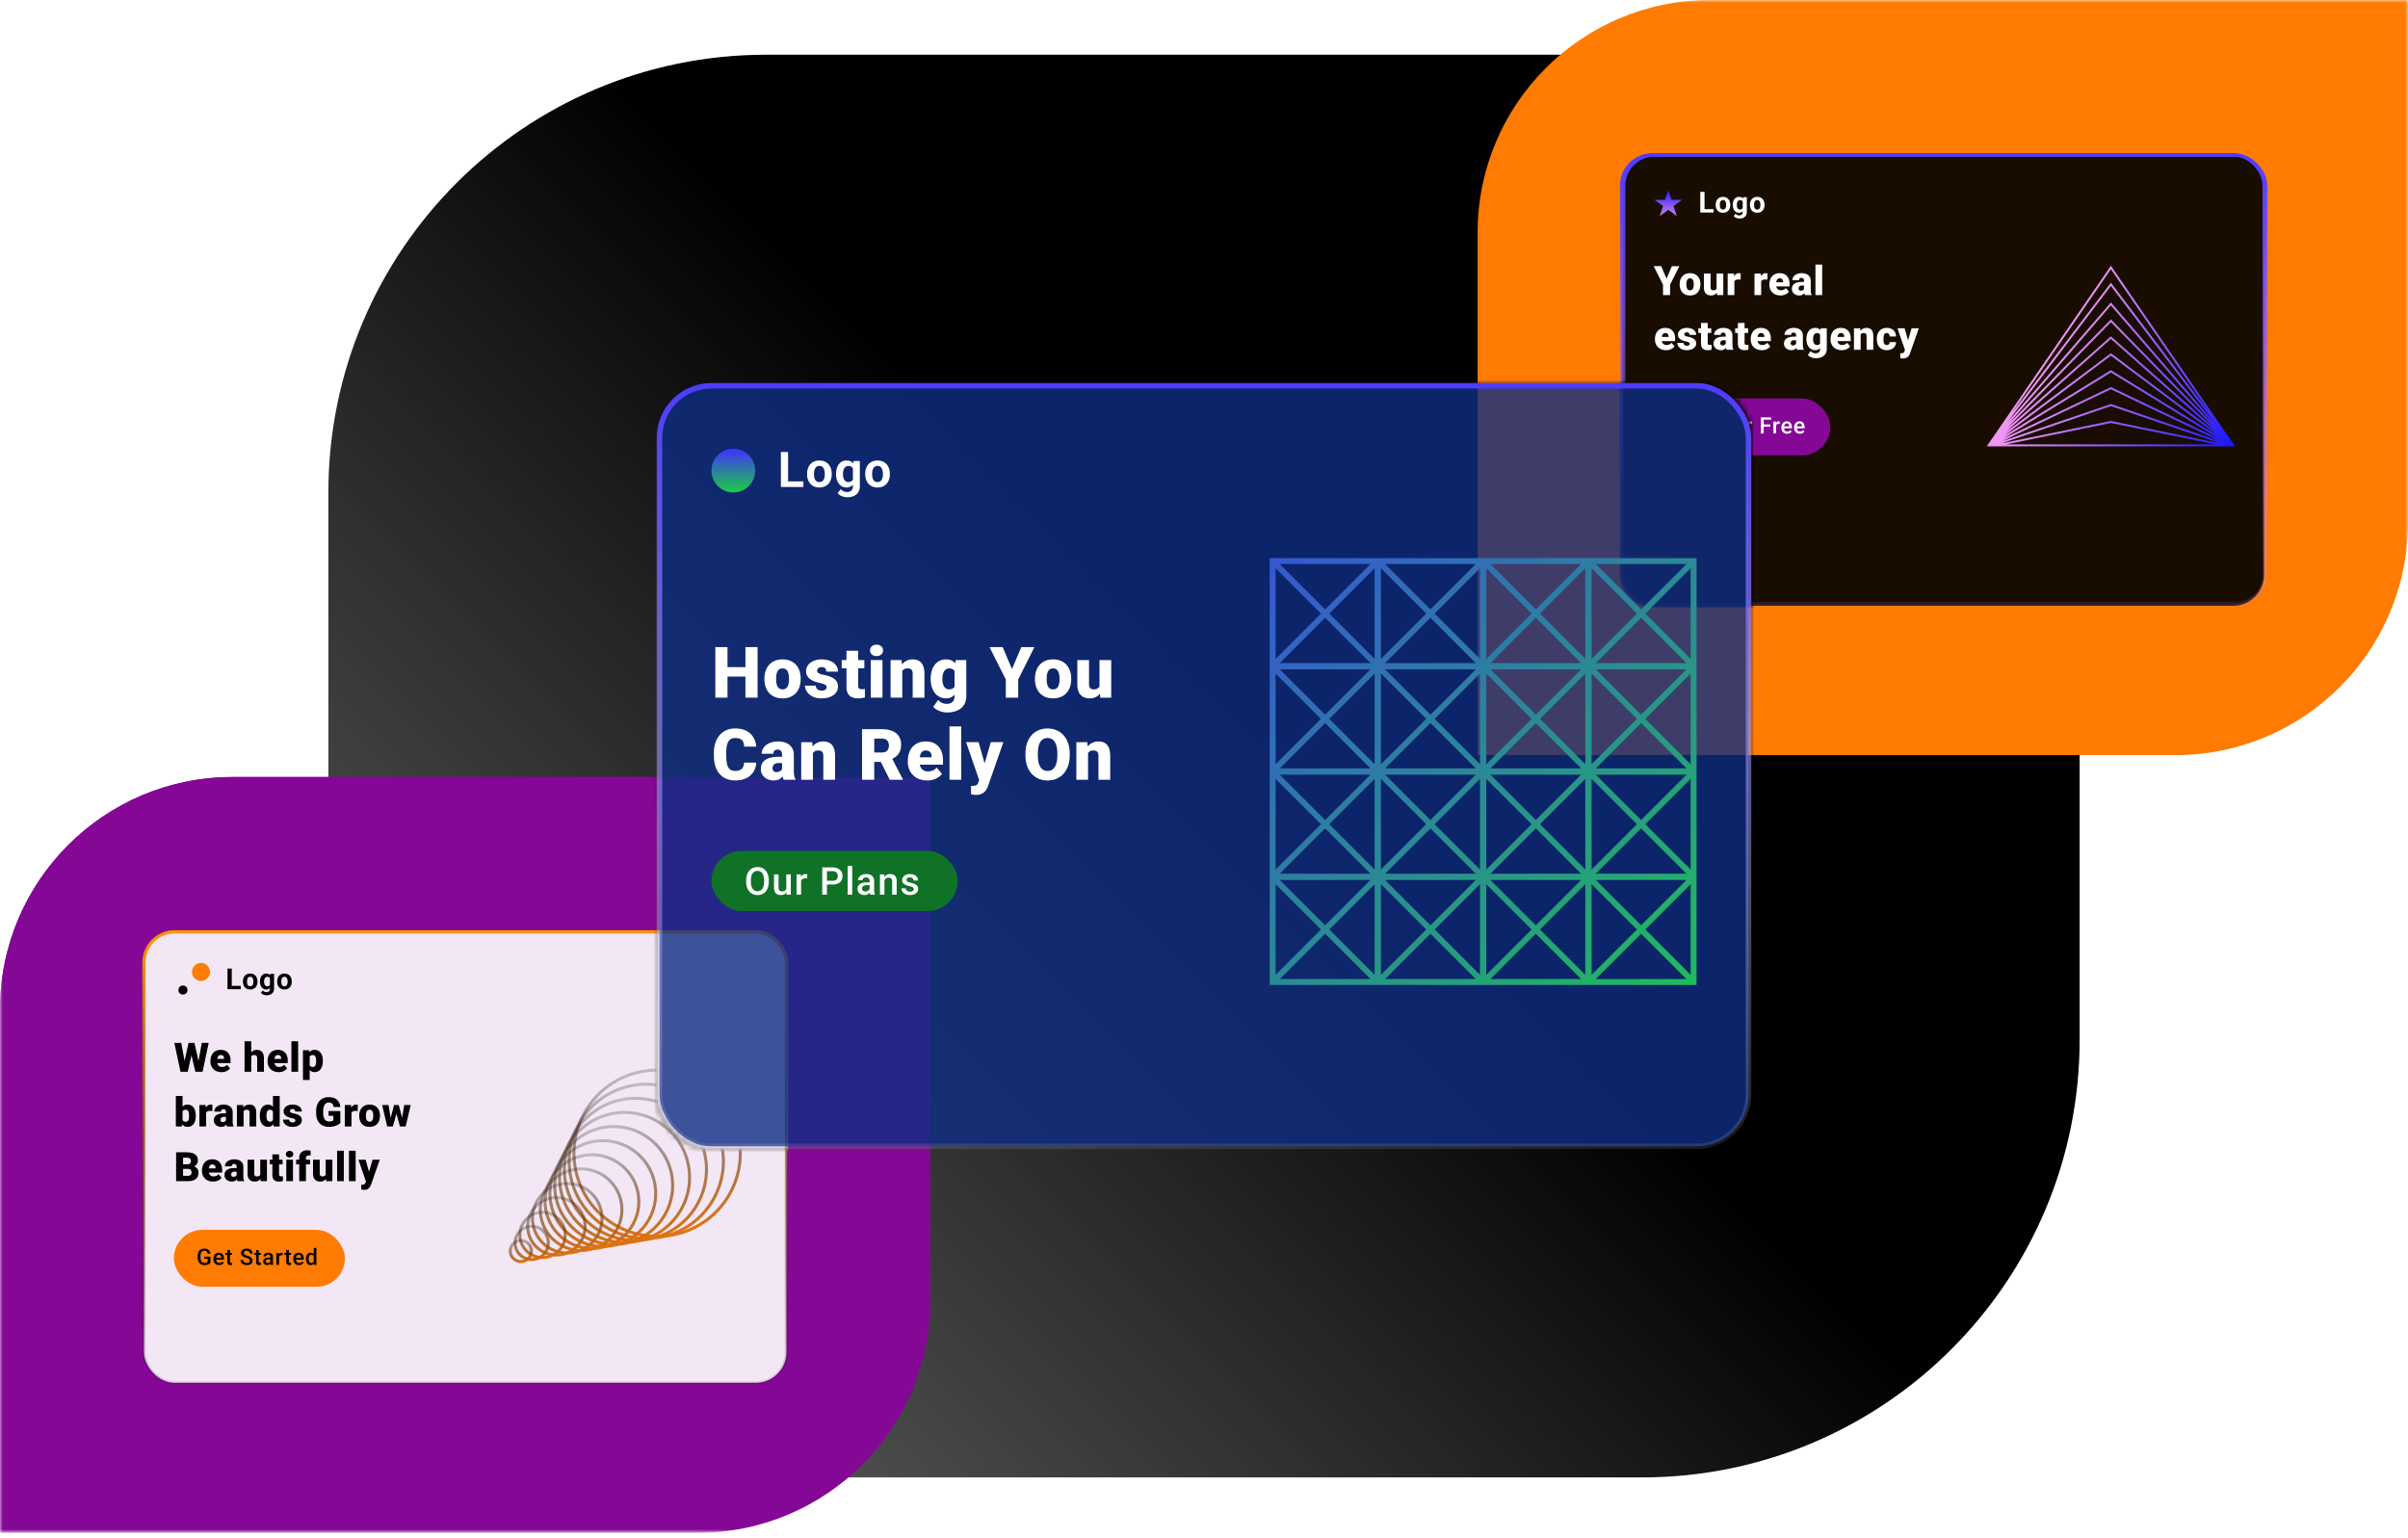
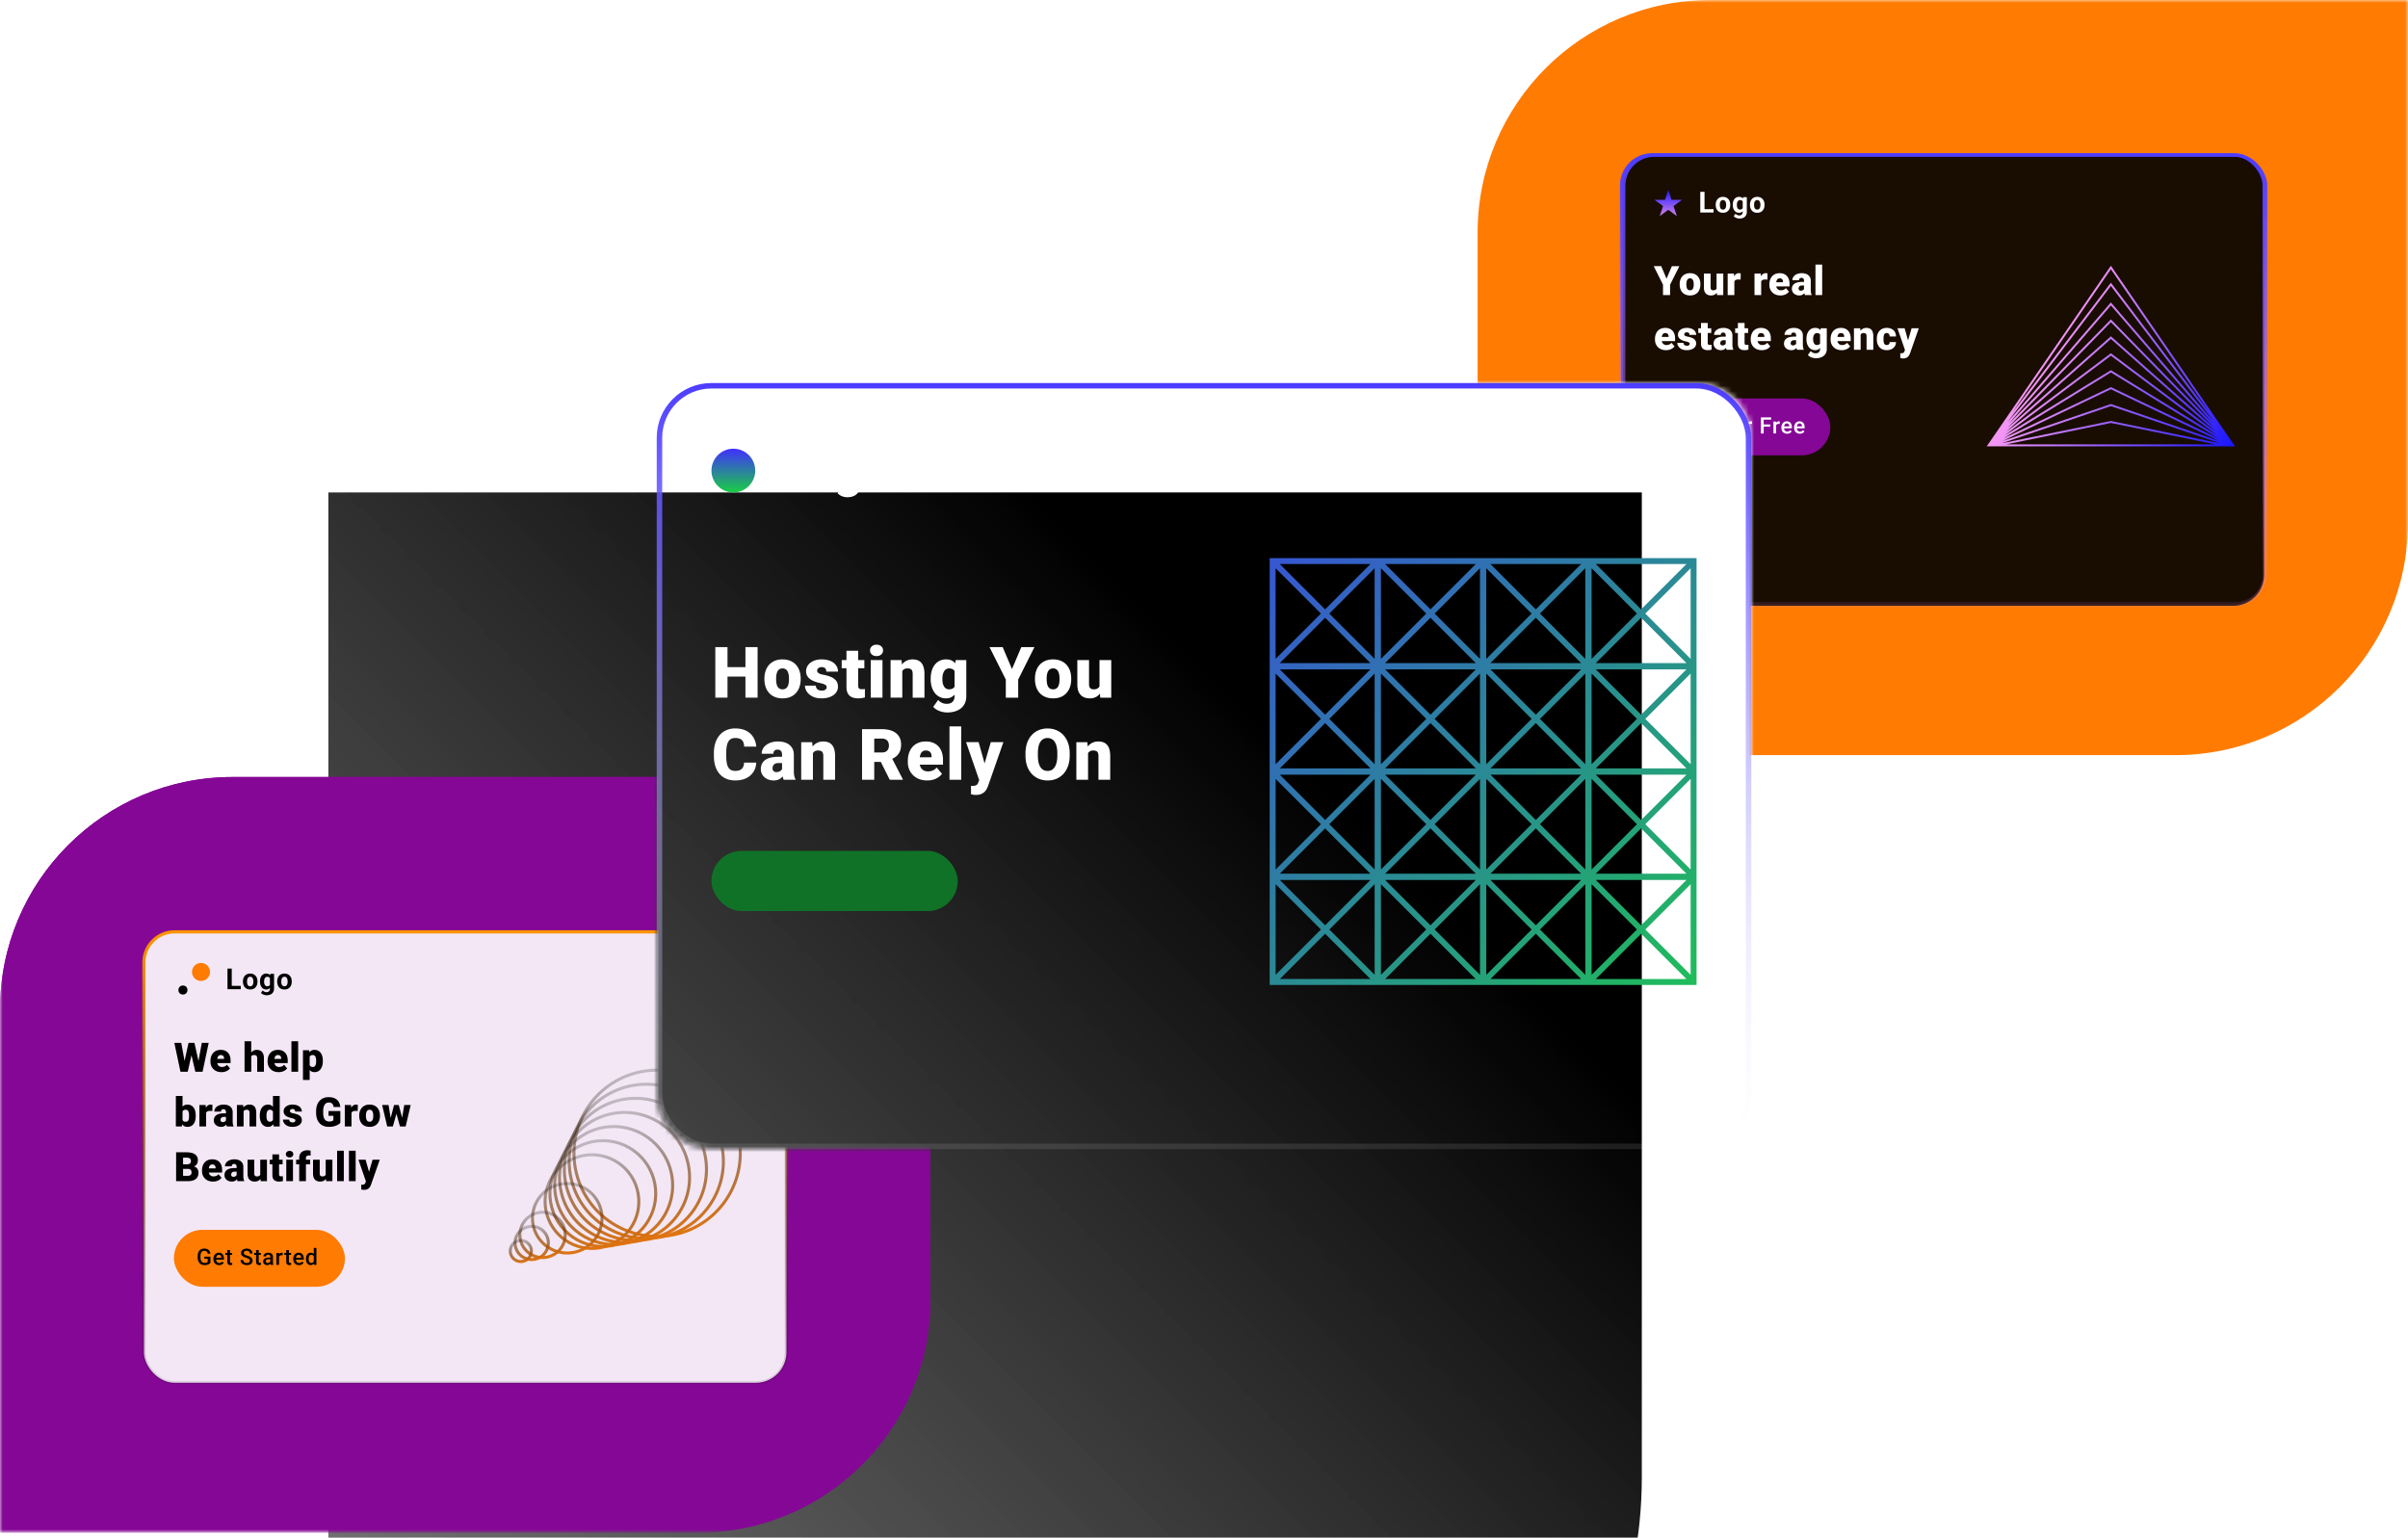
<svg xmlns="http://www.w3.org/2000/svg" width="440" height="281" fill="none">
-   <path fill="url(#a)" d="M60 90c0-44.183 35.817-80 80-80h240v180c0 44.183-35.817 80-80 80H60z" />
+   <path fill="url(#a)" d="M60 90h240v180c0 44.183-35.817 80-80 80H60z" />
  <mask id="b" width="440" height="280" x="0" y="0" maskUnits="userSpaceOnUse" style="mask-type:alpha">
    <path fill="#D9D9D9" d="M440 280H0V0h440zM130 70c-5.523 0-10 4.477-10 10v120c0 5.523 4.477 10 10 10h180c5.523 0 10-4.477 10-10V80c0-5.523-4.477-10-10-10z" />
  </mask>
  <g mask="url(#b)">
    <path fill="#FF7B02" d="M270 42.5C270 19.028 289.028 0 312.5 0H440v95.5c0 23.472-19.028 42.5-42.5 42.5H270z" />
    <rect width="117.411" height="82.41" x="296.295" y="28.295" fill="#000" fill-opacity=".9" stroke="url(#c)" stroke-width=".589" rx="5.6" />
    <rect width="117.302" height="81.935" x="296.702" y="28.353" stroke="url(#d)" stroke-width=".589" rx="5.6" />
    <path fill="url(#e)" d="m304.838 34.682.595 1.833h1.928l-1.56 1.133.596 1.833-1.559-1.133-1.56 1.133.596-1.833-1.56-1.133h1.928z" />
    <path fill="#fff" d="M313.106 38.229v.606h-1.899v-.606zm-1.647-3.166v3.772h-.777v-3.772zm2.045 2.399v-.054q0-.309.088-.568a1.3 1.3 0 0 1 .256-.453q.17-.192.415-.298.246-.108.564-.109.32 0 .568.11.249.106.417.297.17.192.259.453.088.26.088.568v.054q0 .306-.088.567a1.3 1.3 0 0 1-.259.454 1.15 1.15 0 0 1-.415.298q-.246.105-.564.106-.32 0-.568-.106a1.2 1.2 0 0 1-.417-.298 1.4 1.4 0 0 1-.256-.454 1.8 1.8 0 0 1-.088-.567m.746-.054v.054q0 .176.031.329a.9.9 0 0 0 .098.27.5.5 0 0 0 .182.178.53.53 0 0 0 .272.065.489.489 0 0 0 .445-.243.9.9 0 0 0 .099-.27q.033-.152.033-.329v-.054q0-.17-.033-.322a.9.9 0 0 0-.101-.269.5.5 0 0 0-.179-.187.5.5 0 0 0-.27-.067.5.5 0 0 0-.269.067.54.54 0 0 0-.179.187.9.9 0 0 0-.098.27q-.031.15-.031.32m4.26-1.376h.676v2.71q0 .383-.171.65-.168.27-.472.407-.302.14-.704.14a1.6 1.6 0 0 1-.746-.192 1 1 0 0 1-.296-.249l.329-.44q.13.15.301.233.171.085.378.085a.7.7 0 0 0 .342-.075.5.5 0 0 0 .215-.215.7.7 0 0 0 .075-.34V36.68zm-1.886 1.435v-.054q0-.322.078-.583.08-.264.225-.453.148-.19.357-.293.21-.105.475-.104.279 0 .468.104.19.103.311.295.121.19.189.448.07.257.109.563v.119a3.4 3.4 0 0 1-.116.544q-.078.25-.205.44a.9.9 0 0 1-.316.29.9.9 0 0 1-.446.104q-.258 0-.469-.106a1.04 1.04 0 0 1-.354-.298 1.4 1.4 0 0 1-.228-.451 2 2 0 0 1-.078-.565m.746-.054v.054q0 .174.034.324t.103.267a.56.56 0 0 0 .179.179.5.5 0 0 0 .256.062.6.6 0 0 0 .335-.086.54.54 0 0 0 .194-.24q.064-.153.075-.353v-.34a1.1 1.1 0 0 0-.044-.292.7.7 0 0 0-.109-.225.47.47 0 0 0-.181-.145.6.6 0 0 0-.264-.052.5.5 0 0 0-.257.067.56.56 0 0 0-.179.179 1 1 0 0 0-.106.27 1.4 1.4 0 0 0-.036.33m2.395.049v-.054q0-.309.088-.568a1.3 1.3 0 0 1 .256-.453q.17-.192.415-.298.246-.108.565-.109.318 0 .567.11.249.106.417.297.17.192.259.453.088.26.088.568v.054q0 .306-.088.567a1.3 1.3 0 0 1-.259.454 1.15 1.15 0 0 1-.415.298q-.246.105-.564.106-.32 0-.568-.106a1.2 1.2 0 0 1-.417-.298 1.4 1.4 0 0 1-.256-.454 1.8 1.8 0 0 1-.088-.567m.746-.054v.054q0 .176.031.329a.9.9 0 0 0 .098.27.5.5 0 0 0 .182.178.53.53 0 0 0 .272.065.53.53 0 0 0 .267-.065.5.5 0 0 0 .178-.179.9.9 0 0 0 .099-.269q.033-.152.033-.329v-.054q0-.17-.033-.322a.9.9 0 0 0-.101-.269.5.5 0 0 0-.179-.187.5.5 0 0 0-.269-.067.5.5 0 0 0-.27.067.54.54 0 0 0-.179.187.9.9 0 0 0-.098.27q-.031.15-.031.32M303.544 48.64l.972 2.293.976-2.292h1.371l-1.698 3.383v1.897h-1.294v-1.897l-1.701-3.383zM306.919 52v-.076q0-.432.123-.794.123-.367.363-.635.24-.27.591-.417.352-.153.812-.152.465 0 .816.152.356.149.595.417.24.268.363.635.123.362.123.794v.076q0 .428-.123.794a1.8 1.8 0 0 1-.363.635 1.6 1.6 0 0 1-.591.417q-.352.148-.812.148a2.1 2.1 0 0 1-.816-.148 1.6 1.6 0 0 1-.595-.417 1.8 1.8 0 0 1-.363-.635 2.5 2.5 0 0 1-.123-.794m1.222-.076v.076q0 .22.033.413.032.192.109.338.075.142.206.22.13.08.327.08a.6.6 0 0 0 .319-.08.56.56 0 0 0 .206-.22q.077-.146.109-.338.033-.192.033-.413v-.076q0-.214-.033-.403a1.1 1.1 0 0 0-.109-.337.6.6 0 0 0-.206-.232.6.6 0 0 0-.327-.084.6.6 0 0 0-.322.084.6.6 0 0 0-.203.232 1.1 1.1 0 0 0-.109.337q-.033.189-.033.403m5.518 1.044v-2.97h1.226v3.924h-1.146zm.116-.798.319-.007q0 .396-.094.733a1.8 1.8 0 0 1-.279.58 1.3 1.3 0 0 1-.45.384q-.265.135-.613.134-.29 0-.533-.08a1.1 1.1 0 0 1-.414-.257 1.2 1.2 0 0 1-.272-.453 2.1 2.1 0 0 1-.094-.667v-2.539h1.222v2.546q0 .13.033.225a.44.44 0 0 0 .094.16.4.4 0 0 0 .153.094q.094.029.214.029.275 0 .431-.117a.6.6 0 0 0 .218-.315q.065-.2.065-.45m3.135-1.2v2.952h-1.222v-3.924h1.142zm1.161-1.001-.022 1.135-.196-.018a2 2 0 0 0-.207-.01q-.214 0-.37.05a.6.6 0 0 0-.253.145.56.56 0 0 0-.145.24q-.044.144-.04.337l-.222-.145q0-.396.077-.719.08-.325.224-.562a1.1 1.1 0 0 1 .352-.366.85.85 0 0 1 .464-.13q.091 0 .178.01a1 1 0 0 1 .16.033m3.739 1v2.953h-1.222v-3.924h1.142zm1.16-1-.022 1.135-.195-.018a2 2 0 0 0-.207-.01q-.214 0-.37.05a.569.569 0 0 0-.399.384q-.043.146-.04.338l-.221-.145q0-.396.076-.719.08-.325.225-.562a1.1 1.1 0 0 1 .352-.366.85.85 0 0 1 .464-.13q.09 0 .178.01a1 1 0 0 1 .159.033m2.367 4.025q-.48 0-.856-.148a1.9 1.9 0 0 1-.639-.417 1.86 1.86 0 0 1-.529-1.338v-.138q0-.432.12-.798.119-.37.355-.646.236-.275.591-.428.356-.155.827-.155.417 0 .747.134t.559.384q.232.25.351.606.124.356.124.798v.496h-3.206v-.765h2.012v-.094a.7.7 0 0 0-.068-.334.48.48 0 0 0-.203-.21.7.7 0 0 0-.327-.073.6.6 0 0 0-.33.087.6.6 0 0 0-.199.24 1.2 1.2 0 0 0-.098.344q-.03.196-.029.414v.138q0 .217.058.395.062.177.174.304a.8.8 0 0 0 .275.193 1 1 0 0 0 .37.069q.25 0 .494-.095a1 1 0 0 0 .417-.312l.554.66a1.4 1.4 0 0 1-.34.33 1.9 1.9 0 0 1-.523.262 2.2 2.2 0 0 1-.681.097m4.302-1.059v-1.617a.8.8 0 0 0-.047-.286.38.38 0 0 0-.148-.185.5.5 0 0 0-.272-.07.54.54 0 0 0-.236.048.33.33 0 0 0-.149.141.5.5 0 0 0-.051.24h-1.222q0-.273.12-.504.123-.236.348-.41.228-.174.544-.269a2.4 2.4 0 0 1 .711-.097q.468 0 .834.155.37.156.584.468.214.309.214.776v1.607q0 .383.043.584.044.195.124.344v.062h-1.226a1.7 1.7 0 0 1-.131-.443 4 4 0 0 1-.04-.544m.149-1.41.007.653h-.54a.8.8 0 0 0-.29.047.5.5 0 0 0-.189.13.5.5 0 0 0-.101.182.8.8 0 0 0-.029.214.4.4 0 0 0 .051.195q.054.084.145.131.09.047.203.047.203 0 .344-.076a.6.6 0 0 0 .221-.192.4.4 0 0 0 .077-.21l.268.5a3 3 0 0 1-.167.294q-.09.148-.228.275-.135.123-.33.203-.196.076-.475.076-.363 0-.668-.148-.3-.15-.482-.414a1.08 1.08 0 0 1-.181-.616q0-.305.108-.544.113-.24.338-.406t.573-.254.819-.087zm3.168-3.173v5.57h-1.226v-5.57zm-28.527 15.642q-.478 0-.856-.148a1.9 1.9 0 0 1-.638-.417 1.85 1.85 0 0 1-.395-.61 2 2 0 0 1-.134-.728v-.138q0-.432.119-.798a1.9 1.9 0 0 1 .356-.646q.236-.275.591-.428.355-.155.827-.155.417 0 .747.134t.558.384q.232.25.352.606.123.356.123.798v.496h-3.206v-.765h2.013v-.094a.67.67 0 0 0-.069-.334.47.47 0 0 0-.203-.21.7.7 0 0 0-.326-.073.6.6 0 0 0-.33.087.6.6 0 0 0-.2.24q-.069.149-.098.344-.029.196-.029.414v.138q0 .217.058.395.063.177.175.304a.8.8 0 0 0 .275.193.9.9 0 0 0 .37.069q.25 0 .493-.095a1 1 0 0 0 .417-.312l.555.66a1.4 1.4 0 0 1-.341.33 1.9 1.9 0 0 1-.522.262q-.304.097-.682.097m4.321-1.175a.24.24 0 0 0-.069-.174.55.55 0 0 0-.232-.137 3 3 0 0 0-.467-.131 3.4 3.4 0 0 1-.541-.163 1.9 1.9 0 0 1-.439-.247 1.1 1.1 0 0 1-.297-.344.97.97 0 0 1-.105-.457q0-.25.105-.472.11-.224.315-.395.211-.174.512-.272a2.1 2.1 0 0 1 .685-.102q.53 0 .914.164.384.159.591.45.21.286.211.663h-1.223q0-.15-.05-.254a.33.33 0 0 0-.156-.16.6.6 0 0 0-.29-.057.6.6 0 0 0-.232.047.4.4 0 0 0-.164.13.32.32 0 0 0-.061.196q0 .08.036.145.04.062.12.116a1 1 0 0 0 .203.095q.123.039.297.072.395.072.74.207t.558.38q.218.247.218.664 0 .261-.12.483a1.2 1.2 0 0 1-.344.384q-.225.163-.541.254-.315.09-.71.09-.562 0-.951-.199a1.53 1.53 0 0 1-.587-.508 1.15 1.15 0 0 1-.196-.623h1.139q.007.18.087.297a.5.5 0 0 0 .221.17.9.9 0 0 0 .319.055.7.7 0 0 0 .276-.047.4.4 0 0 0 .17-.127.33.33 0 0 0 .058-.193m3.937-2.821v.849h-2.365v-.849zm-1.868-.975h1.222v3.619q0 .156.037.243a.22.22 0 0 0 .123.12q.09.032.239.032.107 0 .174-.004.07-.006.131-.018v.874q-.156.051-.326.077-.171.028-.363.028-.392 0-.671-.123a.88.88 0 0 1-.421-.388q-.144-.264-.145-.689zm4.51 3.913v-1.618a.8.8 0 0 0-.047-.286.4.4 0 0 0-.149-.185.48.48 0 0 0-.272-.07.54.54 0 0 0-.236.048.32.32 0 0 0-.148.141.5.5 0 0 0-.051.24h-1.222q0-.273.119-.504.124-.236.349-.41.228-.174.544-.269.318-.097.71-.097.468 0 .835.155.37.156.583.468.214.309.214.776v1.607q0 .383.044.584.043.195.123.344v.062h-1.226a1.7 1.7 0 0 1-.13-.443 3.6 3.6 0 0 1-.04-.544m.149-1.411.007.653h-.54a.8.8 0 0 0-.291.047.49.49 0 0 0-.29.312.8.8 0 0 0-.029.214.4.4 0 0 0 .051.195.4.4 0 0 0 .145.131.44.44 0 0 0 .203.047.7.7 0 0 0 .345-.076.6.6 0 0 0 .221-.192.4.4 0 0 0 .076-.21l.268.5a3 3 0 0 1-.166.294q-.091.148-.229.275-.134.123-.33.203-.195.076-.475.076-.363 0-.667-.148a1.24 1.24 0 0 1-.483-.414 1.1 1.1 0 0 1-.181-.616q0-.305.109-.544.112-.24.337-.406t.573-.254q.349-.087.82-.087zm3.944-1.527v.849h-2.365v-.849zm-1.868-.975h1.222v3.619q0 .156.036.243a.22.22 0 0 0 .124.12q.09.032.239.032.105 0 .174-.004.07-.006.131-.018v.874a2 2 0 0 1-.327.077q-.17.028-.362.028-.392 0-.671-.123a.88.88 0 0 1-.421-.388q-.145-.264-.145-.689zm4.372 4.971q-.479 0-.856-.148a1.9 1.9 0 0 1-.638-.417 1.9 1.9 0 0 1-.396-.61 2 2 0 0 1-.134-.728v-.138q0-.432.12-.798.12-.37.355-.646.235-.275.591-.428.356-.155.827-.155.417 0 .747.134t.559.384q.231.25.352.606.123.356.123.798v.496h-3.206v-.765h2.013v-.094a.7.7 0 0 0-.069-.334.48.48 0 0 0-.203-.21.7.7 0 0 0-.327-.073.6.6 0 0 0-.33.087.6.6 0 0 0-.199.24 1.2 1.2 0 0 0-.098.344q-.029.196-.029.414v.138q0 .217.058.395.061.177.174.304a.8.8 0 0 0 .276.193.9.9 0 0 0 .37.069q.25 0 .493-.095a1 1 0 0 0 .417-.312l.555.66a1.5 1.5 0 0 1-.341.33 1.9 1.9 0 0 1-.522.262 2.2 2.2 0 0 1-.682.097m6.27-1.059v-1.617a.8.8 0 0 0-.047-.286.37.37 0 0 0-.149-.185.48.48 0 0 0-.272-.07.5.5 0 0 0-.235.048.32.32 0 0 0-.149.141.5.5 0 0 0-.051.24h-1.222q0-.273.12-.504.123-.236.348-.41.228-.174.544-.269.319-.097.711-.097.466 0 .834.155.37.156.584.468.214.309.214.776v1.607q0 .383.043.584.043.195.123.344v.062h-1.225a1.7 1.7 0 0 1-.131-.443 3.6 3.6 0 0 1-.04-.544m.149-1.41.007.653h-.54a.8.8 0 0 0-.29.047.48.48 0 0 0-.291.312.8.8 0 0 0-.029.214.4.4 0 0 0 .051.195.4.4 0 0 0 .145.131.44.44 0 0 0 .203.047.7.7 0 0 0 .345-.076.6.6 0 0 0 .221-.192.4.4 0 0 0 .076-.21l.269.5a4 4 0 0 1-.167.294q-.091.148-.229.275-.134.123-.33.203-.195.076-.475.076-.363 0-.667-.148a1.23 1.23 0 0 1-.482-.414 1.08 1.08 0 0 1-.182-.616q0-.305.109-.544.112-.24.337-.406t.573-.254.82-.087zm4.343-1.527h1.109v3.772q0 .544-.25.92a1.56 1.56 0 0 1-.7.577q-.446.2-1.044.2-.265 0-.541-.07a2 2 0 0 1-.515-.195 1.4 1.4 0 0 1-.402-.323l.511-.718q.149.168.374.283.225.12.529.12a.94.94 0 0 0 .443-.094.63.63 0 0 0 .275-.276.9.9 0 0 0 .095-.432v-2.836zm-2.608 2.01v-.077q0-.446.109-.812a1.9 1.9 0 0 1 .319-.635q.21-.269.508-.413a1.5 1.5 0 0 1 .671-.145q.402 0 .66.155.261.153.417.428.159.276.246.646.091.367.153.79v.091a5 5 0 0 1-.171.755q-.105.351-.275.623a1.3 1.3 0 0 1-.428.428q-.255.153-.61.152-.37 0-.667-.148a1.5 1.5 0 0 1-.504-.417 2 2 0 0 1-.319-.631 2.7 2.7 0 0 1-.109-.79m1.222-.077v.076q0 .222.04.41.044.189.131.334a.57.57 0 0 0 .518.301.74.74 0 0 0 .428-.113.62.62 0 0 0 .236-.319q.072-.207.062-.486v-.286q.007-.24-.033-.421a.8.8 0 0 0-.127-.308.5.5 0 0 0-.225-.185.8.8 0 0 0-.333-.066.56.56 0 0 0-.301.08.65.65 0 0 0-.218.225 1.2 1.2 0 0 0-.134.337 2 2 0 0 0-.044.421m5.217 2.063q-.478 0-.856-.148a1.9 1.9 0 0 1-.638-.417 1.85 1.85 0 0 1-.395-.61 2 2 0 0 1-.134-.728v-.138q0-.432.119-.798.12-.37.356-.646.236-.275.591-.428.355-.155.827-.155.417 0 .747.134t.558.384q.232.25.352.606.123.356.123.798v.496h-3.206v-.765h2.013v-.094a.7.7 0 0 0-.069-.334.47.47 0 0 0-.203-.21.7.7 0 0 0-.326-.073.6.6 0 0 0-.33.087.6.6 0 0 0-.2.24q-.068.149-.098.344-.029.196-.029.414v.138q0 .217.058.395.062.177.174.304a.83.83 0 0 0 .646.262q.25 0 .493-.095a1 1 0 0 0 .417-.312l.555.66a1.4 1.4 0 0 1-.341.33 1.9 1.9 0 0 1-.522.262q-.304.097-.682.097m3.465-3.158v3.086h-1.222v-3.924h1.146zm-.145.99-.286.007q0-.45.109-.801.108-.356.308-.602a1.3 1.3 0 0 1 .475-.374q.28-.13.62-.13.272 0 .497.08a.95.95 0 0 1 .392.257q.166.177.253.471.091.29.091.718v2.47h-1.229v-2.473a.8.8 0 0 0-.066-.36.35.35 0 0 0-.188-.174.9.9 0 0 0-.301-.047.573.573 0 0 0-.53.276 1 1 0 0 0-.112.301 2 2 0 0 0-.033.38m4.912 1.226a.6.6 0 0 0 .291-.062.44.44 0 0 0 .185-.181.56.56 0 0 0 .061-.287h1.15a1.35 1.35 0 0 1-.218.776q-.217.33-.595.515-.373.181-.845.181a2 2 0 0 1-.805-.148 1.6 1.6 0 0 1-.576-.42 1.9 1.9 0 0 1-.345-.636 2.6 2.6 0 0 1-.112-.787v-.083q0-.424.112-.787.116-.367.345-.634a1.55 1.55 0 0 1 .573-.421q.344-.153.801-.152.49 0 .863.184.378.186.591.537.214.352.211.852h-1.15a.8.8 0 0 0-.054-.319.508.508 0 0 0-.49-.312.5.5 0 0 0-.304.084.5.5 0 0 0-.178.232 1.3 1.3 0 0 0-.08.334q-.018.188-.018.402v.084q0 .217.018.41.022.187.083.333.063.142.178.225.116.08.308.08m3.531.41 1.015-3.464h1.313l-1.577 4.508q-.051.148-.135.319a1.3 1.3 0 0 1-.228.33 1.1 1.1 0 0 1-.374.254 1.4 1.4 0 0 1-.558.098q-.179 0-.261-.018a5 5 0 0 1-.247-.055v-.874h.16q.195 0 .312-.04a.4.4 0 0 0 .181-.116.6.6 0 0 0 .102-.185zm-.258-3.464.773 2.745.134 1.295h-.82l-1.396-4.04z" />
    <rect width="32.252" height="10.4" x="302.184" y="72.816" fill="#850796" rx="5.2" />
    <path fill="#fff" d="M308.446 78.815v.4h-1.472v-.4zm-1.331-2.533v2.934h-.506v-2.934zm2.312.754v2.18h-.488v-2.18zm-.52-.573a.25.25 0 0 1 .072-.183.28.28 0 0 1 .206-.075q.13 0 .203.075.075.073.075.183a.24.24 0 0 1-.075.182.28.28 0 0 1-.203.072.28.28 0 0 1-.206-.072.25.25 0 0 1-.072-.182m2.392 2.162a.25.25 0 0 0-.036-.13.3.3 0 0 0-.139-.11 1.4 1.4 0 0 0-.298-.088 3 3 0 0 1-.319-.09 1 1 0 0 1-.245-.132.55.55 0 0 1-.16-.181.564.564 0 0 1 .003-.494.6.6 0 0 1 .167-.21.8.8 0 0 1 .264-.142q.156-.053.35-.053.274 0 .47.093a.7.7 0 0 1 .302.248.6.6 0 0 1 .105.35h-.486a.3.3 0 0 0-.044-.16.3.3 0 0 0-.129-.124.44.44 0 0 0-.218-.048.5.5 0 0 0-.207.04.3.3 0 0 0-.121.1.25.25 0 0 0-.038.138q0 .055.02.099a.2.2 0 0 0 .072.078.6.6 0 0 0 .137.065q.089.03.222.058.249.052.429.135a.7.7 0 0 1 .278.21.5.5 0 0 1 .097.322.6.6 0 0 1-.063.266.6.6 0 0 1-.177.208.9.9 0 0 1-.28.135 1.3 1.3 0 0 1-.363.048q-.296 0-.501-.105a.8.8 0 0 1-.313-.272.64.64 0 0 1-.104-.347h.469q.007.135.075.216.068.078.169.115a.7.7 0 0 0 .211.034.6.6 0 0 0 .22-.034.3.3 0 0 0 .135-.097.23.23 0 0 0 .046-.14m2.018-1.59v.355h-1.229v-.354zm-.874-.533h.485v2.111q0 .1.028.155a.15.15 0 0 0 .083.07.4.4 0 0 0 .123.019.8.8 0 0 0 .171-.018l.002.37a1.2 1.2 0 0 1-.322.047.7.7 0 0 1-.296-.059.44.44 0 0 1-.202-.195.76.76 0 0 1-.072-.359zm3.169 2.714h-.486v-2.39q0-.244.091-.409a.6.6 0 0 1 .264-.252 1.016 1.016 0 0 1 .548-.077 1 1 0 0 1 .137.027l-.012.375a1 1 0 0 0-.089-.014 1 1 0 0 0-.1-.005.4.4 0 0 0-.192.043.3.3 0 0 0-.121.119.4.4 0 0 0-.04.193zm.449-2.18v.354h-1.269v-.354zm.378 1.114v-.047q0-.235.069-.437.068-.203.197-.352a.9.9 0 0 1 .318-.234 1 1 0 0 1 .427-.085q.24 0 .428.085a.9.9 0 0 1 .32.234q.131.149.199.352.069.202.069.437v.047q0 .236-.069.437a1 1 0 0 1-.199.352.9.9 0 0 1-.318.234 1.05 1.05 0 0 1-.426.083q-.239 0-.429-.083a.9.9 0 0 1-.318-.234 1 1 0 0 1-.199-.352 1.3 1.3 0 0 1-.069-.437m.486-.047v.047q0 .146.03.278.03.13.094.23a.5.5 0 0 0 .166.155.5.5 0 0 0 .239.056.47.47 0 0 0 .399-.212.7.7 0 0 0 .095-.23q.032-.131.032-.277v-.047q0-.144-.032-.274a.7.7 0 0 0-.097-.231.46.46 0 0 0-.401-.216.46.46 0 0 0-.401.216.7.7 0 0 0-.094.231q-.03.13-.03.274m2.553-.652v1.765h-.485v-2.18h.463zm.667-.43-.004.452a1 1 0 0 0-.197-.016.6.6 0 0 0-.22.036.41.41 0 0 0-.256.258.7.7 0 0 0-.04.207l-.111.008q0-.205.04-.38.041-.175.121-.309a.55.55 0 0 1 .589-.274.4.4 0 0 1 .078.019m2.122-.739v2.934h-.506v-2.934zm1.197 1.283v.401h-1.326v-.4zm.167-1.283v.403h-1.493v-.403zm.907 1.169v1.765h-.485v-2.18h.463zm.667-.43-.004.452a1 1 0 0 0-.197-.016.6.6 0 0 0-.22.036.41.41 0 0 0-.256.258.7.7 0 0 0-.04.207l-.111.008q0-.205.041-.38.04-.175.12-.309a.55.55 0 0 1 .589-.274.4.4 0 0 1 .078.019m1.343 2.235q-.242 0-.437-.079a.96.96 0 0 1-.538-.56 1.2 1.2 0 0 1-.072-.417v-.08q0-.257.074-.464.075-.207.208-.355a.9.9 0 0 1 .314-.227 1 1 0 0 1 .393-.079q.234 0 .409.079a.8.8 0 0 1 .29.222.9.9 0 0 1 .173.336q.059.195.059.431v.208h-1.685v-.349h1.205v-.038a.7.7 0 0 0-.052-.246.4.4 0 0 0-.143-.185.43.43 0 0 0-.258-.07.427.427 0 0 0-.371.2.8.8 0 0 0-.097.232q-.032.135-.032.305v.08q0 .144.038.266a.6.6 0 0 0 .117.212q.076.09.186.143a.6.6 0 0 0 .247.05.7.7 0 0 0 .313-.07.7.7 0 0 0 .237-.2l.256.248a.914.914 0 0 1-.459.349 1.1 1.1 0 0 1-.375.058m2.33 0q-.242 0-.437-.079a.96.96 0 0 1-.538-.56 1.2 1.2 0 0 1-.072-.417v-.08q0-.257.074-.464.075-.207.208-.355a.9.9 0 0 1 .314-.227 1 1 0 0 1 .393-.079q.234 0 .409.079a.8.8 0 0 1 .29.222.9.9 0 0 1 .173.336q.059.195.059.431v.208h-1.685v-.349h1.205v-.038a.7.7 0 0 0-.052-.246.4.4 0 0 0-.143-.185.43.43 0 0 0-.258-.07.427.427 0 0 0-.371.2.8.8 0 0 0-.097.232q-.032.135-.032.305v.08q0 .144.038.266a.6.6 0 0 0 .117.212q.076.09.186.143a.6.6 0 0 0 .247.05.7.7 0 0 0 .313-.07.7.7 0 0 0 .237-.2l.256.248a.914.914 0 0 1-.459.349 1.1 1.1 0 0 1-.375.058" />
    <path fill="url(#f)" fill-rule="evenodd" d="m385.711 48.563-22.694 33.01h45.388zm19.127 32.649h-38.255l19.128-3.912zm-39.024-.211 19.897-4.07 19.897 4.07-19.897-6.783zm19.897-9.86-19.761 9.432 19.761-6.737 19.76 6.737zm-19.588 8.95 19.588-9.35 19.588 9.35-19.588-12.02zm19.588-15.087-19.385 14.538 19.385-11.895 19.384 11.895zM366.555 78.92l19.156-14.368 19.156 14.368-19.156-16.98zm19.156-20.04-18.907 19.336 18.907-16.758 18.907 16.758zM367.07 77.428l18.641-19.065 18.641 19.065-18.641-21.607zm18.641-25.173-18.939 24.966 18.939-21.952L404.65 77.22zM367.69 75.413l18.021-23.755 18.021 23.755L385.711 49.2z" clip-rule="evenodd" />
    <path fill="#850796" d="M0 184.5C0 161.028 19.028 142 42.5 142H170v95.625c0 23.472-19.028 42.5-42.5 42.5H0z" />
    <path fill="#850796" d="M0 184.5C0 161.028 19.028 142 42.5 142H170v95.5c0 23.472-19.028 42.5-42.5 42.5H0z" />
    <rect width="117.411" height="82.41" x="26.295" y="170.295" fill="#fff" fill-opacity=".9" stroke="url(#g)" stroke-width=".589" rx="5.6" />
    <circle cx="36.728" cy="177.626" r="1.65" fill="#FF7B02" />
    <circle cx="33.427" cy="180.927" r=".825" fill="#000" />
    <path fill="#000" d="M43.994 180.171v.606h-1.899v-.606zm-1.648-3.166v3.772h-.777v-3.772zm2.046 2.399v-.055q0-.308.088-.567.087-.261.256-.453a1.15 1.15 0 0 1 .415-.298q.246-.11.564-.109.32 0 .568.109.248.106.417.298.17.192.259.453.087.26.088.567v.055q0 .306-.088.567a1.3 1.3 0 0 1-.26.453 1.15 1.15 0 0 1-.414.298 1.4 1.4 0 0 1-.564.106 1.4 1.4 0 0 1-.568-.106 1.2 1.2 0 0 1-.417-.298 1.3 1.3 0 0 1-.256-.453 1.8 1.8 0 0 1-.088-.567m.746-.055v.055q0 .176.03.329.031.153.1.269a.5.5 0 0 0 .18.179.53.53 0 0 0 .273.065.5.5 0 0 0 .266-.065.5.5 0 0 0 .179-.179.9.9 0 0 0 .098-.269q.034-.153.034-.329v-.055a1.5 1.5 0 0 0-.034-.321.8.8 0 0 0-.1-.269.5.5 0 0 0-.18-.187.5.5 0 0 0-.269-.067.5.5 0 0 0-.27.067.5.5 0 0 0-.178.187.9.9 0 0 0-.098.269q-.031.15-.031.321m4.26-1.375h.676v2.709q0 .384-.171.651-.17.269-.472.406-.303.14-.704.14-.177 0-.373-.046a1.5 1.5 0 0 1-.373-.146 1 1 0 0 1-.296-.248l.33-.441a.9.9 0 0 0 .3.234q.171.085.378.085a.7.7 0 0 0 .342-.075.5.5 0 0 0 .215-.215.7.7 0 0 0 .075-.339v-2.068zm-1.886 1.435v-.054q0-.322.078-.583.08-.264.225-.454a1.02 1.02 0 0 1 .831-.396q.28 0 .47.104.188.103.31.295.121.189.19.448.069.256.108.562v.119a3.3 3.3 0 0 1-.117.544q-.077.252-.204.441a.9.9 0 0 1-.316.29.9.9 0 0 1-.446.103 1 1 0 0 1-.469-.106 1.05 1.05 0 0 1-.355-.298 1.4 1.4 0 0 1-.227-.45 2 2 0 0 1-.078-.565m.746-.054v.054q0 .174.033.324.034.15.104.267a.55.55 0 0 0 .179.178.5.5 0 0 0 .256.062.6.6 0 0 0 .334-.085.54.54 0 0 0 .195-.241q.064-.153.075-.352v-.34a1.1 1.1 0 0 0-.044-.292.7.7 0 0 0-.109-.226.5.5 0 0 0-.181-.145.6.6 0 0 0-.265-.052.5.5 0 0 0-.256.068.55.55 0 0 0-.179.179.9.9 0 0 0-.106.269 1.4 1.4 0 0 0-.036.332m2.395.049v-.055q0-.308.088-.567.087-.261.256-.453a1.15 1.15 0 0 1 .415-.298q.246-.11.564-.109.32 0 .568.109.248.106.417.298.17.192.259.453.087.26.088.567v.055q0 .306-.088.567a1.3 1.3 0 0 1-.26.453 1.15 1.15 0 0 1-.414.298 1.4 1.4 0 0 1-.565.106 1.4 1.4 0 0 1-.567-.106 1.2 1.2 0 0 1-.417-.298 1.3 1.3 0 0 1-.256-.453 1.8 1.8 0 0 1-.088-.567m.746-.055v.055q0 .176.03.329.031.153.1.269a.5.5 0 0 0 .18.179.54.54 0 0 0 .272.065.492.492 0 0 0 .446-.244.9.9 0 0 0 .099-.269q.033-.153.033-.329v-.055q0-.171-.033-.321a.8.8 0 0 0-.102-.269.5.5 0 0 0-.178-.187.5.5 0 0 0-.27-.067.5.5 0 0 0-.27.067.5.5 0 0 0-.178.187.9.9 0 0 0-.098.269q-.031.15-.031.321M33.398 195.384l1.051-4.802h.628l.34.41-1.12 4.871h-.692zm-.28-4.802.89 4.838-.23.443h-.8l-1.122-5.281zm2.876 4.813.882-4.813h1.258l-1.12 5.281h-.798zm-.464-4.813 1.077 4.831-.217.45h-.693l-1.146-4.878.355-.403zm4.949 5.353q-.48 0-.856-.148a1.9 1.9 0 0 1-.639-.418 1.8 1.8 0 0 1-.395-.609 2 2 0 0 1-.134-.729v-.138q0-.43.12-.797.12-.37.355-.646a1.6 1.6 0 0 1 .591-.428q.356-.156.827-.156.417 0 .747.134.33.135.559.385.232.25.351.605.124.356.124.798v.497h-3.206v-.765h2.013v-.094a.7.7 0 0 0-.07-.334.47.47 0 0 0-.202-.21.7.7 0 0 0-.327-.073.6.6 0 0 0-.33.087.6.6 0 0 0-.2.24 1.2 1.2 0 0 0-.097.344q-.03.196-.03.413v.138q0 .217.059.396.061.178.174.304.116.123.276.192a.9.9 0 0 0 .37.069q.249 0 .493-.094a1 1 0 0 0 .417-.312l.555.66q-.12.171-.341.33-.218.16-.523.261a2.2 2.2 0 0 1-.681.098m5.429-5.643v5.571h-1.223v-5.571zm-.145 3.475-.287.007q0-.414.102-.762a1.9 1.9 0 0 1 .29-.605q.188-.258.453-.399a1.2 1.2 0 0 1 .588-.142q.29 0 .53.084.242.083.416.268.179.185.272.482.098.298.098.726v2.437h-1.23v-2.445a.8.8 0 0 0-.068-.37.36.36 0 0 0-.189-.184.7.7 0 0 0-.3-.055.7.7 0 0 0-.349.073.5.5 0 0 0-.207.203.9.9 0 0 0-.094.301 3 3 0 0 0-.025.381m5.158 2.168q-.479 0-.855-.148a1.9 1.9 0 0 1-.639-.418 1.8 1.8 0 0 1-.395-.609 2 2 0 0 1-.134-.729v-.138q0-.43.12-.797.12-.37.355-.646.236-.275.591-.428.356-.156.827-.156.417 0 .747.134.33.135.558.385.232.25.352.605.123.356.123.798v.497h-3.205v-.765h2.012v-.094a.7.7 0 0 0-.069-.334.47.47 0 0 0-.203-.21.7.7 0 0 0-.326-.073.6.6 0 0 0-.33.087.6.6 0 0 0-.2.24 1.3 1.3 0 0 0-.097.344q-.03.196-.03.413v.138q0 .217.059.396.06.178.174.304.116.123.275.192a.9.9 0 0 0 .37.069q.25 0 .493-.094a1 1 0 0 0 .417-.312l.555.66q-.12.171-.34.33-.219.16-.523.261a2.2 2.2 0 0 1-.682.098m3.556-5.643v5.571h-1.225v-5.571zm2.106 2.401v4.678H55.36v-5.432h1.14zm2.408 1.161v.076q0 .428-.098.794a2 2 0 0 1-.29.638 1.36 1.36 0 0 1-.48.425 1.4 1.4 0 0 1-.656.148q-.351 0-.605-.156a1.3 1.3 0 0 1-.425-.431 2.6 2.6 0 0 1-.275-.631 6 6 0 0 1-.167-.751v-.098q.062-.424.167-.787.105-.366.276-.638a1.3 1.3 0 0 1 .42-.424q.254-.153.606-.153.374 0 .656.142.286.14.479.406.195.261.294.627t.098.813m-1.223.076v-.076q0-.23-.032-.417a1.1 1.1 0 0 0-.105-.334.54.54 0 0 0-.185-.218.5.5 0 0 0-.287-.076.8.8 0 0 0-.33.062.47.47 0 0 0-.21.181.8.8 0 0 0-.109.301q-.03.179-.025.417v.298a1.6 1.6 0 0 0 .054.485.6.6 0 0 0 .214.323q.153.117.413.116a.5.5 0 0 0 .29-.079.6.6 0 0 0 .185-.229q.07-.149.098-.341.03-.192.03-.413m-25.636 6.362h1.222v4.606l-.127.965h-1.095zm3.63 3.565v.076q0 .447-.09.813t-.28.634a1.3 1.3 0 0 1-.475.41 1.5 1.5 0 0 1-.678.145q-.355 0-.61-.152a1.3 1.3 0 0 1-.423-.428 2.6 2.6 0 0 1-.276-.635q-.105-.362-.167-.776v-.09q.062-.41.167-.769.105-.363.276-.635.17-.275.42-.428.254-.156.606-.156.394 0 .682.149.29.148.478.417.19.268.28.631t.09.794m-1.222.076v-.076q0-.214-.025-.402a1.2 1.2 0 0 0-.09-.334.54.54 0 0 0-.186-.228.53.53 0 0 0-.312-.084q-.195 0-.33.065a.53.53 0 0 0-.21.189.8.8 0 0 0-.109.297 2 2 0 0 0-.029.396v.286q-.008.301.054.515a.6.6 0 0 0 .215.327q.152.112.416.112.196 0 .316-.076a.47.47 0 0 0 .185-.218q.062-.141.083-.337t.022-.432m3.117-1.022v2.952h-1.222v-3.924h1.142zm1.16-1.001-.021 1.135-.196-.018a2 2 0 0 0-.207-.011q-.213 0-.37.051a.568.568 0 0 0-.399.384 1.1 1.1 0 0 0-.04.337l-.22-.145q0-.395.076-.718.08-.326.224-.562.145-.24.352-.366a.85.85 0 0 1 .464-.131q.09 0 .178.011a1 1 0 0 1 .16.033m2.469 2.966v-1.617a.8.8 0 0 0-.047-.287.4.4 0 0 0-.15-.185.48.48 0 0 0-.271-.069.5.5 0 0 0-.236.048.32.32 0 0 0-.149.141.5.5 0 0 0-.05.239H39.16q0-.271.12-.504.123-.235.348-.409.23-.175.544-.269.32-.098.711-.098.468 0 .834.156.37.156.584.468.214.308.214.776v1.607q0 .384.044.584.044.195.123.344v.062h-1.226a1.7 1.7 0 0 1-.13-.443 4 4 0 0 1-.04-.544m.148-1.41.008.652h-.54a.8.8 0 0 0-.29.047.5.5 0 0 0-.291.312.8.8 0 0 0-.03.214q0 .11.052.196a.4.4 0 0 0 .145.131q.09.047.203.047.203 0 .344-.076a.6.6 0 0 0 .222-.193.4.4 0 0 0 .076-.21l.268.501a3 3 0 0 1-.167.293q-.09.148-.228.276-.135.123-.33.203-.196.076-.475.076-.363 0-.668-.148a1.24 1.24 0 0 1-.482-.414 1.07 1.07 0 0 1-.181-.616q0-.306.109-.544a1.1 1.1 0 0 1 .337-.407q.224-.166.573-.253.348-.087.82-.087zm3.078-.69v3.087h-1.223v-3.924h1.146zm-.146.991-.286.007q0-.45.109-.802.108-.355.308-.602.2-.246.475-.373.28-.13.62-.131.272 0 .497.08a.95.95 0 0 1 .392.257q.165.178.253.472.091.29.091.718v2.47h-1.23v-2.474a.8.8 0 0 0-.064-.359.35.35 0 0 0-.19-.174.9.9 0 0 0-.3-.047.64.64 0 0 0-.32.073.56.56 0 0 0-.21.203 1 1 0 0 0-.112.301 2 2 0 0 0-.033.381m5.511 1.196v-4.671h1.23v5.571h-1.103zm-2.408-1.015v-.076q0-.446.098-.813a1.9 1.9 0 0 1 .29-.634q.192-.268.479-.414a1.45 1.45 0 0 1 .66-.145q.333 0 .584.156.25.153.428.428.177.276.29.646.112.366.17.79v.091a5 5 0 0 1-.17.754 2.6 2.6 0 0 1-.29.624 1.4 1.4 0 0 1-.432.428 1.1 1.1 0 0 1-.587.152q-.375 0-.66-.148a1.4 1.4 0 0 1-.476-.418 2 2 0 0 1-.286-.631 3 3 0 0 1-.098-.79m1.222-.076v.076q0 .22.03.41a1.2 1.2 0 0 0 .097.333.6.6 0 0 0 .189.222.5.5 0 0 0 .293.079.64.64 0 0 0 .388-.112.64.64 0 0 0 .229-.319q.075-.207.065-.486v-.287a1.7 1.7 0 0 0-.032-.42.8.8 0 0 0-.127-.309.53.53 0 0 0-.214-.185.66.66 0 0 0-.301-.065.5.5 0 0 0-.29.08.6.6 0 0 0-.19.225 1.2 1.2 0 0 0-.104.337 2.5 2.5 0 0 0-.033.421m5.282.888a.24.24 0 0 0-.069-.174.56.56 0 0 0-.232-.138 3 3 0 0 0-.468-.13 3.4 3.4 0 0 1-.54-.163 1.9 1.9 0 0 1-.439-.247 1.1 1.1 0 0 1-.297-.345 1.088 1.088 0 0 1 .316-1.323q.21-.174.51-.272.302-.102.686-.102.53 0 .914.163.384.16.591.45.21.286.21.664h-1.222a.6.6 0 0 0-.05-.254.33.33 0 0 0-.156-.16.6.6 0 0 0-.29-.058.6.6 0 0 0-.233.047.4.4 0 0 0-.163.131.32.32 0 0 0-.061.196q0 .08.036.145.039.062.12.116.079.05.203.094.122.04.297.073.396.072.74.206.345.135.558.381.218.247.218.664 0 .261-.12.482-.12.217-.344.385a1.8 1.8 0 0 1-.54.254q-.316.09-.712.09-.561 0-.95-.199a1.53 1.53 0 0 1-.587-.508 1.15 1.15 0 0 1-.196-.624h1.139q.008.181.087.298.084.116.221.17a.9.9 0 0 0 .32.054.7.7 0 0 0 .275-.047.4.4 0 0 0 .17-.127.33.33 0 0 0 .058-.192m8.214-1.719v2.169q-.134.148-.413.319a3 3 0 0 1-.696.287q-.42.119-.99.119a2.6 2.6 0 0 1-.954-.167 2 2 0 0 1-.736-.496 2.3 2.3 0 0 1-.472-.806 3.4 3.4 0 0 1-.163-1.095v-.294q0-.616.167-1.095.166-.478.468-.805.304-.33.714-.5a2.4 2.4 0 0 1 .907-.171q.729 0 1.186.232.456.229.692.635.236.402.287.932h-1.222a1.2 1.2 0 0 0-.138-.442.64.64 0 0 0-.283-.28 1 1 0 0 0-.479-.098.9.9 0 0 0-.417.098.87.87 0 0 0-.315.298q-.13.196-.203.493-.07.297-.07.696v.301q0 .396.066.693.07.297.203.497.138.195.348.297.214.098.504.098.204 0 .349-.033.144-.036.239-.087a.8.8 0 0 0 .148-.101v-.82h-.884v-.874zm2.037-.13v2.952h-1.222v-3.924h1.142zm1.16-1.001-.022 1.135-.195-.018a2 2 0 0 0-.207-.011q-.214 0-.37.051a.567.567 0 0 0-.399.384 1.1 1.1 0 0 0-.04.337l-.221-.145q0-.395.076-.718.08-.326.225-.562.145-.24.352-.366a.85.85 0 0 1 .464-.131q.09 0 .178.011.09.01.16.033m.256 2.031v-.077q0-.43.123-.794.123-.366.363-.634.24-.269.591-.417.352-.153.812-.153.465 0 .816.153.356.148.595.417.24.268.363.634.123.363.123.794v.077q0 .428-.123.794a1.8 1.8 0 0 1-.363.634 1.64 1.64 0 0 1-.591.418 2.1 2.1 0 0 1-.812.148q-.461 0-.816-.148a1.6 1.6 0 0 1-.595-.418 1.8 1.8 0 0 1-.363-.634 2.5 2.5 0 0 1-.123-.794m1.222-.077v.077q0 .22.033.413t.109.337q.076.142.206.222a.6.6 0 0 0 .327.079.6.6 0 0 0 .319-.079.6.6 0 0 0 .207-.222q.076-.145.108-.337.033-.192.033-.413v-.077q0-.213-.033-.402a1.1 1.1 0 0 0-.109-.337.6.6 0 0 0-.206-.232.6.6 0 0 0-.327-.084.6.6 0 0 0-.322.084.6.6 0 0 0-.203.232q-.077.144-.11.337-.032.189-.032.402m4.42.831.724-2.756h.766l-.272 1.381-.718 2.543h-.613zm-.287-2.756.45 2.734.05 1.19h-.743l-.929-3.924zm2.422 2.676.453-2.676h1.172l-.921 3.924h-.744zm-.558-2.676.732 2.749.113 1.175h-.62l-.704-2.535-.261-1.389zm-38.525 11.679h-1.36l-.008-.834h1.103q.297 0 .475-.066a.5.5 0 0 0 .257-.199.6.6 0 0 0 .084-.326.7.7 0 0 0-.084-.363.48.48 0 0 0-.265-.2 1.4 1.4 0 0 0-.46-.065h-.624v4.298H32.18v-5.281h1.897q.49 0 .874.091.384.087.653.268.272.182.413.457.142.273.142.642 0 .323-.138.606a1.06 1.06 0 0 1-.46.461q-.32.174-.875.181zm-.051 2.245h-1.618l.435-.979h1.183a.9.9 0 0 0 .417-.08.5.5 0 0 0 .228-.218.64.64 0 0 0 .073-.304.8.8 0 0 0-.07-.352.47.47 0 0 0-.21-.229.8.8 0 0 0-.387-.083h-1.07l.007-.834h1.28l.297.333q.53-.022.838.149.312.171.446.45.135.28.134.584 0 .518-.224.866a1.34 1.34 0 0 1-.664.523q-.442.174-1.095.174m4.65.072q-.478 0-.855-.148a1.9 1.9 0 0 1-.638-.418 1.8 1.8 0 0 1-.396-.609 2 2 0 0 1-.134-.729v-.138q0-.43.12-.797.12-.37.355-.646a1.6 1.6 0 0 1 .591-.428q.356-.156.827-.156.417 0 .747.134.33.135.559.385.232.25.352.605.123.356.123.798v.497h-3.206v-.765h2.013v-.094a.7.7 0 0 0-.07-.334.47.47 0 0 0-.202-.21.7.7 0 0 0-.327-.073.6.6 0 0 0-.33.087.6.6 0 0 0-.2.24 1.3 1.3 0 0 0-.097.344q-.03.196-.03.413v.138q0 .217.059.396.062.178.174.304.116.123.276.192a.9.9 0 0 0 .37.069q.249 0 .493-.094a1 1 0 0 0 .417-.312l.555.66q-.12.171-.341.33a1.9 1.9 0 0 1-.522.261 2.2 2.2 0 0 1-.682.098m4.304-1.059v-1.617a.8.8 0 0 0-.047-.287.4.4 0 0 0-.15-.185.48.48 0 0 0-.271-.069.5.5 0 0 0-.236.048.32.32 0 0 0-.148.141.5.5 0 0 0-.051.239H41.11q0-.271.12-.504.123-.235.348-.409.23-.175.544-.269.32-.098.711-.098.468 0 .834.156.37.156.584.468.214.308.214.776v1.607q0 .384.044.584.044.195.123.344v.062h-1.226a1.7 1.7 0 0 1-.13-.443 4 4 0 0 1-.04-.544m.148-1.41.008.652h-.54a.8.8 0 0 0-.29.047.49.49 0 0 0-.291.312.8.8 0 0 0-.029.214q0 .11.05.196a.4.4 0 0 0 .146.131q.09.047.203.047.203 0 .344-.076a.6.6 0 0 0 .222-.193.4.4 0 0 0 .076-.21l.268.501a3 3 0 0 1-.167.293q-.09.148-.228.276-.135.123-.33.203-.196.076-.475.076-.363 0-.667-.148-.302-.15-.483-.414a1.07 1.07 0 0 1-.181-.616q0-.306.109-.544a1.1 1.1 0 0 1 .337-.407q.224-.166.573-.253.348-.087.82-.087zm4.17 1.443v-2.97h1.225v3.924h-1.146zm.115-.798.32-.007q0 .395-.095.732a1.8 1.8 0 0 1-.28.581q-.18.246-.449.384-.264.134-.613.134-.289 0-.533-.08a1.1 1.1 0 0 1-.413-.257 1.2 1.2 0 0 1-.272-.453 2.1 2.1 0 0 1-.095-.668v-2.538h1.223v2.546q0 .13.032.224a.44.44 0 0 0 .095.16.4.4 0 0 0 .152.094q.094.03.214.029.275 0 .431-.116a.6.6 0 0 0 .218-.315q.065-.2.065-.45m3.97-2.172v.848h-2.365v-.848zm-1.868-.976h1.222v3.62a.7.7 0 0 0 .036.242.22.22 0 0 0 .123.12q.09.033.24.033.105 0 .174-.004.07-.007.13-.018v.874a2 2 0 0 1-.326.076q-.17.03-.363.029-.39 0-.67-.123a.88.88 0 0 1-.421-.388q-.145-.265-.145-.689zm3.762.976v3.924H52.31v-3.924zm-1.298-1.012q0-.261.189-.428a.7.7 0 0 1 .49-.167q.3 0 .489.167a.55.55 0 0 1 .188.428.55.55 0 0 1-.188.428.7.7 0 0 1-.49.167.7.7 0 0 1-.49-.167.55.55 0 0 1-.188-.428m3.668 4.936h-1.229v-4.243q0-.457.185-.769.184-.312.522-.472.337-.163.798-.163.16 0 .301.022t.276.054l.003.9a1 1 0 0 0-.134-.026 2 2 0 0 0-.17-.007.75.75 0 0 0-.301.054.4.4 0 0 0-.189.156.5.5 0 0 0-.062.251zm.762-3.924v.848h-2.557v-.848zm2.849 2.97v-2.97h1.225v3.924h-1.146zm.116-.798.319-.007q0 .395-.095.732a1.8 1.8 0 0 1-.279.581q-.18.246-.45.384-.264.134-.612.134-.29 0-.533-.08a1.1 1.1 0 0 1-.414-.257 1.2 1.2 0 0 1-.272-.453 2.1 2.1 0 0 1-.094-.668v-2.538h1.222v2.546q0 .13.033.224a.44.44 0 0 0 .094.16.4.4 0 0 0 .152.094q.095.03.214.029.276 0 .432-.116a.6.6 0 0 0 .217-.315q.066-.2.066-.45m3.193-3.819v5.571h-1.226v-5.571zm2.163 0v5.571h-1.226v-5.571zm2.076 5.11 1.016-3.463h1.313l-1.578 4.508a3 3 0 0 1-.134.319 1.3 1.3 0 0 1-.229.33 1.1 1.1 0 0 1-.373.254q-.225.097-.559.097a1.4 1.4 0 0 1-.26-.018 4 4 0 0 1-.247-.054v-.874h.16q.195 0 .311-.04a.4.4 0 0 0 .181-.116.5.5 0 0 0 .102-.185zm-.257-3.463.772 2.745.135 1.295h-.82l-1.396-4.04z" />
    <rect width="31.252" height="10.4" x="31.777" y="224.757" fill="#FF7B02" rx="5.2" />
    <path fill="#000" d="M38.454 229.658v1.12a1 1 0 0 1-.196.182q-.13.096-.348.167a1.8 1.8 0 0 1-.542.071q-.276 0-.506-.093a1.1 1.1 0 0 1-.397-.276 1.3 1.3 0 0 1-.256-.441 1.8 1.8 0 0 1-.09-.597v-.203q0-.333.082-.593.085-.261.242-.443.156-.181.379-.274.223-.095.505-.095.36 0 .597.121.237.12.366.331t.164.483h-.496a.8.8 0 0 0-.095-.274.5.5 0 0 0-.197-.189.7.7 0 0 0-.33-.071.7.7 0 0 0-.309.067.6.6 0 0 0-.221.195 1 1 0 0 0-.131.315q-.045.185-.045.423v.207q0 .241.05.429a1 1 0 0 0 .15.317.64.64 0 0 0 .24.195q.14.065.318.065.173 0 .284-.029a.7.7 0 0 0 .175-.07.5.5 0 0 0 .103-.081v-.582h-.61v-.377zm1.59 1.54a1.2 1.2 0 0 1-.437-.079.96.96 0 0 1-.538-.56 1.2 1.2 0 0 1-.072-.417v-.081q0-.256.074-.463.075-.208.208-.355a.9.9 0 0 1 .314-.227 1 1 0 0 1 .393-.079q.234 0 .409.079a.8.8 0 0 1 .29.221.9.9 0 0 1 .173.337q.06.195.059.431v.207h-1.685v-.348h1.205v-.038a.7.7 0 0 0-.052-.246.4.4 0 0 0-.143-.186.43.43 0 0 0-.258-.07.44.44 0 0 0-.216.052.43.43 0 0 0-.155.147.8.8 0 0 0-.097.234q-.032.135-.032.304v.081q0 .143.038.266.04.12.117.211a.55.55 0 0 0 .433.194.67.67 0 0 0 .55-.27l.256.248a.915.915 0 0 1-.46.348 1.1 1.1 0 0 1-.374.059m2.369-2.221v.355h-1.23v-.355zm-.875-.534h.486v2.112q0 .1.028.155.03.052.083.071a.4.4 0 0 0 .123.018.8.8 0 0 0 .17-.018l.003.37a1.2 1.2 0 0 1-.322.047.7.7 0 0 1-.297-.059.43.43 0 0 1-.201-.195.76.76 0 0 1-.073-.359zm4.104 1.959a.4.4 0 0 0-.028-.161.3.3 0 0 0-.094-.129.8.8 0 0 0-.194-.113 3 3 0 0 0-.314-.115 4 4 0 0 1-.387-.143 1.5 1.5 0 0 1-.306-.185.685.685 0 0 1-.276-.565q0-.179.074-.326a.8.8 0 0 1 .216-.254q.141-.108.332-.167a1.4 1.4 0 0 1 .423-.061q.327 0 .562.121.238.121.365.325a.8.8 0 0 1 .13.449h-.503a.5.5 0 0 0-.062-.256.42.42 0 0 0-.185-.177.7.7 0 0 0-.313-.065.7.7 0 0 0-.298.055.4.4 0 0 0-.177.147.4.4 0 0 0-.059.209q0 .083.039.152a.4.4 0 0 0 .116.124 1 1 0 0 0 .198.107q.12.05.28.097.244.072.425.161.182.087.302.198a.72.72 0 0 1 .242.568.74.74 0 0 1-.074.334.7.7 0 0 1-.214.252 1 1 0 0 1-.33.159 1.6 1.6 0 0 1-.428.055q-.21 0-.417-.057a1.2 1.2 0 0 1-.37-.171.9.9 0 0 1-.266-.29.8.8 0 0 1-.099-.409h.506q0 .142.048.244a.45.45 0 0 0 .14.165q.088.062.205.092.118.031.253.031a.8.8 0 0 0 .297-.051.4.4 0 0 0 .18-.141q.061-.09.061-.209m2.024-1.425v.355h-1.229v-.355zm-.874-.534h.485v2.112q0 .1.029.155.03.052.082.071a.4.4 0 0 0 .123.018.8.8 0 0 0 .171-.018l.002.37a1.2 1.2 0 0 1-.322.047.7.7 0 0 1-.296-.059.43.43 0 0 1-.202-.195.76.76 0 0 1-.072-.359zm2.596 2.277v-1.04a.45.45 0 0 0-.042-.201.3.3 0 0 0-.13-.131.44.44 0 0 0-.213-.046.5.5 0 0 0-.206.04.33.33 0 0 0-.134.109.26.26 0 0 0-.049.155h-.483a.54.54 0 0 1 .062-.25.7.7 0 0 1 .181-.215.9.9 0 0 1 .284-.15 1.2 1.2 0 0 1 .371-.054q.247 0 .435.083a.66.66 0 0 1 .3.249q.112.166.111.415v.97q0 .148.02.268a1 1 0 0 0 .063.203v.032h-.498a1 1 0 0 1-.054-.199 2 2 0 0 1-.018-.238m.07-.888.004.3h-.348q-.136 0-.238.026a.5.5 0 0 0-.171.072.3.3 0 0 0-.103.117.35.35 0 0 0 .006.315.28.28 0 0 0 .117.11.527.527 0 0 0 .627-.171.33.33 0 0 0 .068-.171l.157.216a.7.7 0 0 1-.082.177.9.9 0 0 1-.153.181.767.767 0 0 1-.522.194.84.84 0 0 1-.381-.085.7.7 0 0 1-.262-.232.6.6 0 0 1-.095-.332q0-.174.065-.306a.6.6 0 0 1 .193-.226.9.9 0 0 1 .314-.137q.186-.048.424-.048zm1.53-.44v1.765h-.485v-2.18h.464zm.668-.429-.005.452a1 1 0 0 0-.096-.013q-.05-.004-.101-.004a.6.6 0 0 0-.22.037.4.4 0 0 0-.256.258.7.7 0 0 0-.04.207l-.11.008q0-.206.04-.381t.12-.308a.6.6 0 0 1 .206-.207.55.55 0 0 1 .383-.067.4.4 0 0 1 .079.018m1.522.014v.355h-1.23v-.355zm-.875-.534h.486v2.112q0 .1.028.155.03.052.083.071a.4.4 0 0 0 .123.018.8.8 0 0 0 .17-.018l.003.37a1.2 1.2 0 0 1-.323.047.7.7 0 0 1-.296-.059.43.43 0 0 1-.201-.195.76.76 0 0 1-.073-.359zm2.328 2.755a1.2 1.2 0 0 1-.437-.079.96.96 0 0 1-.538-.56 1.2 1.2 0 0 1-.072-.417v-.081q0-.256.074-.463.075-.208.208-.355a.9.9 0 0 1 .314-.227 1 1 0 0 1 .393-.079q.234 0 .409.079a.8.8 0 0 1 .29.221.9.9 0 0 1 .173.337q.06.195.059.431v.207h-1.685v-.348h1.205v-.038a.7.7 0 0 0-.052-.246.4.4 0 0 0-.143-.186.43.43 0 0 0-.258-.07.44.44 0 0 0-.216.052.43.43 0 0 0-.155.147.8.8 0 0 0-.097.234 1.3 1.3 0 0 0-.032.304v.081q0 .143.038.266.04.12.117.211a.55.55 0 0 0 .434.194.67.67 0 0 0 .55-.27l.255.248a.914.914 0 0 1-.46.348 1.1 1.1 0 0 1-.374.059m2.7-.492v-2.643h.487v3.094h-.441zm-1.42-.615v-.042q0-.247.06-.451.058-.206.168-.353a.74.74 0 0 1 .27-.227.8.8 0 0 1 .359-.081.75.75 0 0 1 .347.077q.149.076.253.219.105.141.168.339.061.195.088.435v.135a2 2 0 0 1-.088.427q-.063.193-.168.334a.7.7 0 0 1-.256.218.75.75 0 0 1-.348.077.76.76 0 0 1-.357-.083.8.8 0 0 1-.268-.232 1.1 1.1 0 0 1-.169-.35 1.6 1.6 0 0 1-.058-.442m.486-.042v.042q0 .15.026.279a.8.8 0 0 0 .087.227q.06.098.151.153a.44.44 0 0 0 .226.055q.165 0 .272-.073a.5.5 0 0 0 .167-.195.9.9 0 0 0 .085-.278v-.365a1 1 0 0 0-.05-.222.6.6 0 0 0-.1-.179.4.4 0 0 0-.155-.121.5.5 0 0 0-.215-.044.43.43 0 0 0-.226.056.5.5 0 0 0-.153.155.8.8 0 0 0-.087.23 1.3 1.3 0 0 0-.028.28" />
    <circle cx="120.074" cy="210.763" r="15.195" stroke="url(#h)" stroke-width=".553" transform="rotate(-10 120.074 210.763)" />
    <circle cx="118.09" cy="212.235" r="14.09" stroke="url(#i)" stroke-width=".553" transform="rotate(-10 118.09 212.235)" />
    <circle cx="116.105" cy="213.707" r="12.985" stroke="url(#j)" stroke-width=".553" transform="rotate(-10 116.105 213.707)" />
    <circle cx="114.12" cy="215.179" r="11.88" stroke="url(#k)" stroke-width=".553" transform="rotate(-10 114.12 215.179)" />
    <circle cx="112.135" cy="216.651" r="10.775" stroke="url(#l)" stroke-width=".553" transform="rotate(-10 112.135 216.651)" />
    <circle cx="110.151" cy="218.123" r="9.67" stroke="url(#m)" stroke-width=".553" transform="rotate(-10 110.151 218.123)" />
    <circle cx="108.166" cy="219.595" r="8.565" stroke="url(#n)" stroke-width=".553" transform="rotate(-10 108.166 219.595)" />
-     <circle cx="106.181" cy="221.067" r="7.459" stroke="url(#o)" stroke-width=".553" transform="rotate(-10 106.181 221.067)" />
    <circle cx="103.652" cy="222.636" r="6.354" stroke="url(#p)" stroke-width=".553" transform="rotate(-10 103.652 222.636)" />
-     <circle cx="101.668" cy="224.108" r="5.249" stroke="url(#q)" stroke-width=".553" transform="rotate(-10 101.668 224.108)" />
    <circle cx="99.139" cy="225.676" r="4.144" stroke="url(#r)" stroke-width=".553" transform="rotate(-10 99.139 225.676)" />
    <circle cx="97.154" cy="227.148" r="3.039" stroke="url(#s)" stroke-width=".553" transform="rotate(-10 97.154 227.148)" />
    <circle cx="95.169" cy="228.62" r="1.934" stroke="url(#t)" stroke-width=".553" transform="rotate(-10 95.17 228.62)" />
  </g>
  <mask id="u" width="200" height="140" x="120" y="70" maskUnits="userSpaceOnUse" style="mask-type:alpha">
-     <rect width="200" height="140" x="120" y="70" fill="#fff" rx="10" />
-   </mask>
+     </mask>
  <g mask="url(#u)">
    <g filter="url(#v)">
      <path fill="#FF7B02" d="M270 42.5C270 19.028 289.028 0 312.5 0H440v95.5c0 23.472-19.028 42.5-42.5 42.5H270z" />
    </g>
    <g filter="url(#w)">
      <rect width="118" height="83" x="296" y="28" fill="#000" fill-opacity=".9" rx="5.895" />
      <rect width="117.411" height="82.41" x="296.295" y="28.295" stroke="url(#x)" stroke-width=".589" rx="5.6" />
    </g>
    <g filter="url(#y)">
      <path fill="#850796" d="M0 184.5C0 161.028 19.028 142 42.5 142H170v95.5c0 23.472-19.028 42.5-42.5 42.5H0z" />
    </g>
    <g filter="url(#z)">
      <rect width="118" height="83" x="26" y="170" fill="#fff" fill-opacity=".9" rx="5.895" />
      <rect width="117.411" height="82.41" x="26.295" y="170.295" stroke="url(#A)" stroke-width=".589" rx="5.6" />
    </g>
  </g>
-   <rect width="199" height="139" x="120.5" y="70.5" fill="#0E2E85" fill-opacity=".8" rx="9.5" />
  <rect width="199" height="139" x="120.5" y="70.5" stroke="url(#B)" rx="9.5" />
  <circle cx="134" cy="86" r="4" fill="url(#C)" />
  <path fill="#fff" d="M146.799 87.972V89h-3.221v-1.028zm-2.795-5.37V89h-1.318v-6.398zm3.47 4.069v-.092q0-.524.149-.963.15-.444.435-.769t.703-.505q.418-.185.958-.185t.963.185q.422.18.707.505.29.325.44.77.149.438.149.962v.092q0 .518-.149.962-.15.44-.44.77-.286.325-.703.505t-.958.18q-.54 0-.962-.18a2 2 0 0 1-.708-.506 2.3 2.3 0 0 1-.435-.769 3 3 0 0 1-.149-.962m1.265-.092v.092q0 .3.053.558.053.26.167.457.119.194.308.303.188.11.461.11a.9.9 0 0 0 .453-.11.83.83 0 0 0 .303-.303q.114-.198.167-.457.057-.26.057-.558v-.092q0-.29-.057-.545a1.4 1.4 0 0 0-.171-.457.86.86 0 0 0-.304-.317.87.87 0 0 0-.457-.114.87.87 0 0 0-.457.114.9.9 0 0 0-.303.317 1.5 1.5 0 0 0-.167.457q-.053.254-.053.545m7.227-2.334h1.147v4.597q0 .65-.29 1.103-.285.458-.8.69-.514.237-1.195.237-.299 0-.633-.079a2.6 2.6 0 0 1-.633-.246 1.7 1.7 0 0 1-.501-.422l.559-.747q.22.255.509.395.291.145.642.145.343 0 .58-.127a.85.85 0 0 0 .365-.365q.127-.237.127-.575v-3.507zm-3.199 2.435v-.093q0-.545.132-.988.136-.45.382-.77.25-.32.607-.496a1.8 1.8 0 0 1 .804-.176q.474 0 .795.176.321.175.528.501.206.32.32.76.119.435.185.954v.202q-.066.497-.198.923a2.8 2.8 0 0 1-.347.747 1.54 1.54 0 0 1-.536.492 1.53 1.53 0 0 1-.756.176q-.44 0-.795-.18a1.8 1.8 0 0 1-.602-.506 2.4 2.4 0 0 1-.387-.764 3.3 3.3 0 0 1-.132-.958m1.266-.093v.093q0 .295.057.549.056.254.176.453.123.194.303.303.184.105.435.105.346 0 .567-.145a.9.9 0 0 0 .329-.408q.11-.26.128-.598v-.576a2 2 0 0 0-.075-.496 1.2 1.2 0 0 0-.185-.383.8.8 0 0 0-.307-.246 1.06 1.06 0 0 0-.448-.088.8.8 0 0 0-.435.115.9.9 0 0 0-.304.303 1.5 1.5 0 0 0-.18.457q-.061.26-.061.562m4.062.084v-.092q0-.524.15-.963.148-.444.435-.769.286-.325.703-.505a2.35 2.35 0 0 1 .958-.185q.54 0 .962.185.423.18.708.505.29.325.439.77.15.438.15.962v.092q0 .518-.15.962-.149.44-.439.77-.286.325-.703.505-.418.18-.958.18t-.963-.18a2 2 0 0 1-.707-.506 2.3 2.3 0 0 1-.435-.769q-.15-.444-.15-.962m1.266-.092v.092q0 .3.053.558.053.26.167.457.118.194.307.303.189.11.462.11a.9.9 0 0 0 .452-.11.85.85 0 0 0 .304-.303q.114-.198.167-.457.057-.26.057-.558v-.092q0-.29-.057-.545a1.4 1.4 0 0 0-.172-.457.85.85 0 0 0-.303-.317.87.87 0 0 0-.457-.114.87.87 0 0 0-.457.114.9.9 0 0 0-.303.317 1.5 1.5 0 0 0-.167.457q-.053.254-.053.545M136.932 121.927v1.714h-4.742v-1.714zm-3.999-3.669v9.242h-2.228v-9.242zm5.497 0v9.242h-2.222v-9.242zm1.247 5.878v-.134q0-.755.216-1.39.215-.64.635-1.111a2.86 2.86 0 0 1 1.034-.73q.616-.266 1.422-.266.813 0 1.428.266.623.26 1.041.73.42.47.635 1.111.216.635.216 1.39v.134q0 .748-.216 1.39a3.2 3.2 0 0 1-.635 1.111 2.86 2.86 0 0 1-1.034.73q-.617.26-1.422.26-.807 0-1.428-.26a2.84 2.84 0 0 1-1.041-.73 3.2 3.2 0 0 1-.635-1.111 4.3 4.3 0 0 1-.216-1.39m2.139-.134v.134q0 .387.057.723.057.337.191.591a1 1 0 0 0 .362.387q.228.14.571.14.336 0 .558-.14a1 1 0 0 0 .362-.387q.134-.254.191-.591t.057-.723v-.134a4 4 0 0 0-.057-.704 2 2 0 0 0-.191-.59 1 1 0 0 0-.362-.407 1.04 1.04 0 0 0-.571-.146q-.336 0-.565.146a1.05 1.05 0 0 0-.355.407 2 2 0 0 0-.191.59 4 4 0 0 0-.057.704m9.239 1.568q0-.178-.12-.304-.115-.134-.407-.242a5.6 5.6 0 0 0-.818-.228 6 6 0 0 1-.946-.286 3.3 3.3 0 0 1-.768-.431 1.9 1.9 0 0 1-.521-.603 1.7 1.7 0 0 1-.184-.8q0-.438.184-.825.19-.394.552-.692.369-.305.895-.476a3.7 3.7 0 0 1 1.2-.178q.927 0 1.6.286.672.279 1.034.787.369.501.369 1.161h-2.14a1 1 0 0 0-.088-.444.56.56 0 0 0-.273-.279 1.1 1.1 0 0 0-.508-.102 1 1 0 0 0-.406.083.7.7 0 0 0-.286.228.56.56 0 0 0-.108.343q0 .14.063.254a.8.8 0 0 0 .21.203q.14.089.355.165.216.07.521.127.692.127 1.295.362t.977.666q.381.432.381 1.162 0 .457-.209.844-.21.38-.603.673-.394.285-.946.444a4.5 4.5 0 0 1-1.244.159q-.984 0-1.663-.349-.68-.355-1.029-.889-.342-.54-.342-1.092h1.993a.97.97 0 0 0 .152.521.85.85 0 0 0 .387.298q.241.095.559.095.292 0 .482-.082a.7.7 0 0 0 .299-.222.6.6 0 0 0 .101-.337m6.884-4.938v1.485h-4.138v-1.485zm-3.269-1.708h2.139v6.335q0 .273.064.426a.39.39 0 0 0 .216.209q.159.057.419.057.184 0 .304-.006.121-.013.229-.032v1.53a3.5 3.5 0 0 1-.571.133 4 4 0 0 1-.635.051q-.686 0-1.174-.216a1.53 1.53 0 0 1-.737-.679q-.254-.464-.254-1.206zm6.58 1.708v6.868h-2.146v-6.868zm-2.273-1.771q0-.458.33-.749.33-.292.857-.292t.857.292q.33.291.33.749 0 .457-.33.749t-.857.292-.857-.292a.96.96 0 0 1-.33-.749m5.894 3.237v5.402h-2.139v-6.868h2.006zm-.254 1.733-.501.013q0-.788.19-1.403.19-.622.54-1.054a2.3 2.3 0 0 1 .831-.654 2.5 2.5 0 0 1 1.086-.228q.476 0 .869.14.4.14.686.45.292.312.444.825.159.508.159 1.257v4.323h-2.152v-4.329q0-.413-.114-.629a.6.6 0 0 0-.33-.304 1.5 1.5 0 0 0-.527-.083q-.33 0-.559.127a1 1 0 0 0-.368.356 1.7 1.7 0 0 0-.197.527 3.6 3.6 0 0 0-.057.666m10.007-3.199h1.943v6.601q0 .953-.438 1.613-.439.666-1.225 1.009-.781.35-1.829.349-.463 0-.945-.121a3.6 3.6 0 0 1-.902-.342 2.5 2.5 0 0 1-.704-.565l.895-1.257q.26.293.654.495.393.21.926.21.463 0 .775-.166.317-.165.482-.482.165-.31.165-.755v-4.964zm-4.564 3.516v-.133q0-.78.191-1.422a3.4 3.4 0 0 1 .558-1.111q.369-.47.889-.723a2.65 2.65 0 0 1 1.174-.254q.705 0 1.156.273.456.266.73.749.28.482.431 1.13.159.64.267 1.384v.158a9.6 9.6 0 0 1-.298 1.321q-.184.615-.483 1.091a2.25 2.25 0 0 1-.749.749q-.445.267-1.066.267a2.6 2.6 0 0 1-1.168-.26 2.6 2.6 0 0 1-.883-.73 3.5 3.5 0 0 1-.558-1.105 4.8 4.8 0 0 1-.191-1.384m2.14-.133v.133q0 .388.069.718.076.33.229.584.152.248.374.387.229.14.534.14.462 0 .749-.197.286-.197.412-.559.127-.362.108-.85v-.502a3 3 0 0 0-.057-.736 1.5 1.5 0 0 0-.222-.54.9.9 0 0 0-.394-.323 1.34 1.34 0 0 0-.584-.115 1 1 0 0 0-.527.14 1.1 1.1 0 0 0-.38.393q-.153.248-.235.591-.076.337-.076.736m11.013-5.757 1.701 4.012 1.707-4.012h2.4l-2.971 5.922v3.32h-2.266v-3.32l-2.977-5.922zm5.9 5.878v-.134q0-.755.216-1.39.216-.64.635-1.111a2.86 2.86 0 0 1 1.034-.73q.616-.266 1.422-.266.813 0 1.428.266.623.26 1.041.73.42.47.635 1.111.216.635.216 1.39v.134q0 .748-.216 1.39a3.2 3.2 0 0 1-.635 1.111 2.86 2.86 0 0 1-1.034.73q-.617.26-1.422.26-.807 0-1.428-.26a2.84 2.84 0 0 1-1.041-.73 3.2 3.2 0 0 1-.635-1.111 4.3 4.3 0 0 1-.216-1.39m2.139-.134v.134q0 .387.057.723.057.337.191.591a1 1 0 0 0 .362.387q.228.14.571.14.336 0 .558-.14a1 1 0 0 0 .362-.387q.134-.254.191-.591t.057-.723v-.134a4 4 0 0 0-.057-.704 2 2 0 0 0-.191-.59 1 1 0 0 0-.362-.407 1.04 1.04 0 0 0-.571-.146q-.336 0-.565.146a1.05 1.05 0 0 0-.355.407 2 2 0 0 0-.191.59 4 4 0 0 0-.057.704m9.652 1.829v-5.199h2.145v6.868h-2.006zm.203-1.397.559-.013q0 .692-.166 1.283-.165.583-.488 1.015a2.2 2.2 0 0 1-.787.673 2.34 2.34 0 0 1-1.073.235q-.508 0-.933-.14a1.9 1.9 0 0 1-.724-.45 2.1 2.1 0 0 1-.476-.794q-.165-.489-.165-1.168v-4.443h2.139v4.456q0 .228.057.393t.165.28a.7.7 0 0 0 .267.165q.165.051.374.051.483 0 .756-.204t.381-.552a2.5 2.5 0 0 0 .114-.787m-65.147 14.937h2.222q-.044.965-.52 1.701a3.2 3.2 0 0 1-1.321 1.149q-.837.406-1.98.406-.927 0-1.657-.311a3.4 3.4 0 0 1-1.231-.895 4 4 0 0 1-.768-1.416q-.261-.831-.261-1.872v-.502q0-1.041.273-1.872a4.1 4.1 0 0 1 .787-1.422 3.4 3.4 0 0 1 1.232-.901 3.95 3.95 0 0 1 1.593-.311q1.206 0 2.038.431.832.432 1.288 1.187.458.75.54 1.708h-2.222q-.013-.52-.178-.87a1.1 1.1 0 0 0-.52-.533q-.355-.178-.946-.178-.413 0-.717.152a1.26 1.26 0 0 0-.508.483q-.203.33-.305.857a7 7 0 0 0-.095 1.257v.514q0 .737.089 1.257.088.52.286.85t.507.489q.318.153.775.152.507 0 .857-.158.349-.165.539-.495.19-.337.203-.857m6.942 1.402v-2.831q0-.291-.083-.501a.66.66 0 0 0-.26-.324q-.178-.12-.476-.12a.95.95 0 0 0-.413.082.57.57 0 0 0-.26.248.9.9 0 0 0-.089.419h-2.139q0-.477.209-.883.216-.413.61-.717.4-.305.952-.47a4.2 4.2 0 0 1 1.244-.171q.82 0 1.46.273.648.273 1.022.819.375.539.375 1.358v2.812q0 .673.076 1.022.075.344.216.603v.108H143.2a3 3 0 0 1-.229-.774 6.5 6.5 0 0 1-.069-.953m.26-2.469.013 1.143h-.946a1.4 1.4 0 0 0-.508.082.85.85 0 0 0-.508.546 1.4 1.4 0 0 0-.051.375q0 .19.089.342a.66.66 0 0 0 .254.229.76.76 0 0 0 .356.083q.356 0 .603-.134.254-.14.387-.336a.67.67 0 0 0 .133-.368l.47.876q-.127.253-.292.514a2.3 2.3 0 0 1-.4.482 1.9 1.9 0 0 1-.578.356 2.3 2.3 0 0 1-.831.133q-.635 0-1.168-.26a2.17 2.17 0 0 1-.844-.724 1.9 1.9 0 0 1-.318-1.079q0-.534.191-.952a1.9 1.9 0 0 1 .59-.711q.394-.292 1.003-.444a6 6 0 0 1 1.435-.153zm5.38-1.206v5.402h-2.14v-6.868h2.006zm-.254 1.733-.502.013q0-.788.191-1.403.19-.622.539-1.054.35-.431.832-.654a2.5 2.5 0 0 1 1.085-.228q.476 0 .87.14.4.14.685.45.292.312.445.825.158.508.158 1.257v4.323h-2.151v-4.329q0-.413-.115-.629a.6.6 0 0 0-.33-.304 1.5 1.5 0 0 0-.527-.083q-.33 0-.558.127a1 1 0 0 0-.368.356 1.7 1.7 0 0 0-.197.527 3.6 3.6 0 0 0-.057.666m9.229-5.573h3.637q1.067 0 1.854.317.787.318 1.212.94.432.621.432 1.536 0 .793-.248 1.326-.247.534-.691.883a3.9 3.9 0 0 1-1.022.565l-.73.412h-3.054l-.012-1.72h2.259q.426 0 .705-.152a1 1 0 0 0 .419-.432q.146-.286.146-.679 0-.4-.146-.686a1 1 0 0 0-.432-.438 1.43 1.43 0 0 0-.692-.152h-1.409v7.522h-2.228zm5.059 9.242-2.044-4.088 2.362-.013 2.069 4.006v.095zm6.846.127a4.1 4.1 0 0 1-1.498-.26 3.3 3.3 0 0 1-1.117-.73 3.3 3.3 0 0 1-.692-1.067 3.5 3.5 0 0 1-.235-1.276v-.241q0-.755.21-1.396.209-.648.622-1.13.413-.483 1.035-.749.621-.273 1.447-.273.73 0 1.307.235.578.235.978.673.406.438.616 1.06.216.621.216 1.396v.87h-5.612v-1.34h3.523v-.165a1.2 1.2 0 0 0-.12-.584.84.84 0 0 0-.356-.368 1.2 1.2 0 0 0-.571-.127 1 1 0 0 0-.578.153 1.03 1.03 0 0 0-.349.419q-.12.26-.171.603a5 5 0 0 0-.051.723v.241q0 .381.101.692.108.311.305.534.203.215.483.336.285.12.647.121.438 0 .863-.165a1.73 1.73 0 0 0 .73-.546l.971 1.155a2.5 2.5 0 0 1-.596.578 3.3 3.3 0 0 1-.914.457 3.9 3.9 0 0 1-1.194.171m6.218-9.877v9.75h-2.146v-9.75zm3.628 8.944 1.777-6.062h2.298l-2.761 7.89q-.09.26-.235.559a2.4 2.4 0 0 1-.4.577q-.254.273-.654.445-.393.171-.977.171-.311 0-.458-.032a9 9 0 0 1-.431-.095v-1.53h.279q.344 0 .546-.07a.66.66 0 0 0 .317-.203.9.9 0 0 0 .178-.323zm-.451-6.062 1.352 4.805.235 2.266h-1.435l-2.444-7.071zm16.644 2.063v.374q0 1.06-.299 1.905a4.15 4.15 0 0 1-.831 1.434q-.54.59-1.276.908a4.1 4.1 0 0 1-1.625.311 4.2 4.2 0 0 1-1.638-.311 3.75 3.75 0 0 1-1.282-.908 4.2 4.2 0 0 1-.838-1.434q-.292-.844-.292-1.905v-.374q0-1.06.292-1.904a4.2 4.2 0 0 1 .832-1.435q.54-.596 1.275-.908a4.1 4.1 0 0 1 1.638-.317q.889 0 1.625.317.743.311 1.282.908.54.59.838 1.435.299.843.299 1.904m-2.26.374v-.387q0-.686-.121-1.206a2.7 2.7 0 0 0-.343-.882 1.523 1.523 0 0 0-1.32-.718 1.56 1.56 0 0 0-.774.185q-.33.177-.552.533a2.7 2.7 0 0 0-.337.882 6 6 0 0 0-.108 1.206v.387q0 .68.108 1.206.114.521.337.883.228.362.558.546.337.183.781.184.425 0 .755-.184.33-.185.552-.546.23-.362.343-.883.121-.526.121-1.206m5.614-.971v5.402h-2.139v-6.868h2.006zm-.253 1.733-.502.013q0-.788.19-1.403.19-.622.54-1.054.35-.431.832-.654a2.5 2.5 0 0 1 1.085-.228q.476 0 .87.14.4.14.685.45.292.312.445.825.158.508.158 1.257v4.323h-2.152v-4.329q0-.413-.114-.629a.6.6 0 0 0-.33-.304 1.5 1.5 0 0 0-.527-.083q-.33 0-.558.127a1 1 0 0 0-.369.356 1.7 1.7 0 0 0-.196.527 3.6 3.6 0 0 0-.057.666" />
  <rect width="45" height="11" x="130" y="155.5" fill="#107227" rx="5.5" />
-   <path fill="#fff" d="M140.474 160.875v.273q0 .565-.147 1.012a2.2 2.2 0 0 1-.42.762q-.27.315-.65.482-.38.165-.84.164-.459 0-.838-.164a1.9 1.9 0 0 1-.653-.482 2.2 2.2 0 0 1-.43-.762 3.2 3.2 0 0 1-.151-1.012v-.273q0-.564.151-1.008.15-.448.423-.763a1.84 1.84 0 0 1 .653-.481q.38-.168.838-.168.461 0 .84.168.38.164.653.481.274.315.421.763.15.444.15 1.008m-.858.273v-.28q0-.417-.082-.735a1.5 1.5 0 0 0-.236-.536 1 1 0 0 0-.379-.328 1.1 1.1 0 0 0-.509-.113q-.284 0-.506.113a1 1 0 0 0-.38.328 1.6 1.6 0 0 0-.235.536 3 3 0 0 0-.082.735v.28q0 .417.082.739.081.321.239.543.16.22.383.332.221.11.506.109.287 0 .509-.109.222-.113.376-.332.154-.222.232-.543.082-.322.082-.739m4.059 1.48v-2.826h.827v3.698h-.779zm.116-.769.277-.006q0 .372-.082.687a1.6 1.6 0 0 1-.253.543q-.171.229-.437.359a1.5 1.5 0 0 1-.639.126q-.27 0-.496-.078a1.04 1.04 0 0 1-.39-.243 1.1 1.1 0 0 1-.249-.427 2 2 0 0 1-.089-.629v-2.389h.824v2.396q0 .201.047.338a.6.6 0 0 0 .13.215.5.5 0 0 0 .192.117q.11.034.232.034.352 0 .554-.137a.75.75 0 0 0 .29-.376q.09-.236.089-.53m2.583-1.353v2.994h-.824v-3.698h.786zm1.131-.728-.007.765a2 2 0 0 0-.335-.027q-.212 0-.372.062a.7.7 0 0 0-.27.171.7.7 0 0 0-.164.266 1.2 1.2 0 0 0-.069.352l-.188.014q0-.35.069-.646.067-.298.205-.523.14-.226.348-.352a.94.94 0 0 1 .489-.127 1 1 0 0 1 .294.045m4.631 1.866h-1.295v-.68h1.295q.339 0 .547-.11a.7.7 0 0 0 .305-.3 1 1 0 0 0 .099-.445q0-.236-.099-.441a.76.76 0 0 0-.305-.335q-.208-.126-.547-.126h-1.032v4.293h-.858v-4.977h1.89q.579 0 .981.206.408.201.619.56.212.355.212.814 0 .482-.212.827-.211.345-.619.529-.402.185-.981.185m3.581-3.394v5.25h-.827v-5.25zm3.187 4.508v-1.763a.75.75 0 0 0-.072-.342.5.5 0 0 0-.218-.222.75.75 0 0 0-.363-.079.8.8 0 0 0-.348.068.57.57 0 0 0-.229.185.44.44 0 0 0-.082.263h-.821q0-.219.106-.424.106-.204.308-.365.201-.161.482-.253a2 2 0 0 1 .629-.093q.417 0 .738.141.324.14.509.423.189.28.188.704v1.645q0 .252.034.454.038.198.106.345v.055h-.844a1.5 1.5 0 0 1-.092-.338 3 3 0 0 1-.031-.404m.12-1.507.007.509h-.592q-.228 0-.403.045a.8.8 0 0 0-.291.123.54.54 0 0 0-.232.461q0 .147.068.27.069.12.199.188a.7.7 0 0 0 .321.069.9.9 0 0 0 .441-.103.9.9 0 0 0 .301-.256.57.57 0 0 0 .116-.291l.266.366a1.3 1.3 0 0 1-.14.301 1.4 1.4 0 0 1-.26.307 1.283 1.283 0 0 1-.885.328q-.362 0-.646-.143a1.15 1.15 0 0 1-.444-.393 1.02 1.02 0 0 1-.161-.564q0-.294.11-.52.112-.228.328-.383.219-.154.533-.232.315-.082.718-.082zm2.585-.66v2.909h-.823v-3.698h.776zm-.147.923-.266-.003q.004-.393.109-.721.11-.328.301-.564a1.3 1.3 0 0 1 .465-.363q.27-.13.601-.13.267 0 .482.076.219.071.373.235.158.165.239.428.082.26.082.639v2.389h-.827v-2.393a.9.9 0 0 0-.079-.42.44.44 0 0 0-.222-.222.8.8 0 0 0-.359-.069.8.8 0 0 0-.663.332 1.2 1.2 0 0 0-.174.355 1.5 1.5 0 0 0-.062.431m5.502.985a.4.4 0 0 0-.062-.223.5.5 0 0 0-.236-.184 2.3 2.3 0 0 0-.505-.151 4 4 0 0 1-.54-.153 1.7 1.7 0 0 1-.417-.223.9.9 0 0 1-.271-.307.96.96 0 0 1 .004-.838 1.1 1.1 0 0 1 .284-.355q.184-.154.447-.243.267-.089.595-.089.465 0 .796.158.336.153.513.42.178.263.178.595h-.824a.53.53 0 0 0-.075-.274.53.53 0 0 0-.219-.208.75.75 0 0 0-.369-.082.8.8 0 0 0-.352.068.5.5 0 0 0-.205.171.44.44 0 0 0-.031.4.4.4 0 0 0 .123.133q.086.058.233.11.15.051.376.099.423.088.728.229.308.136.471.355.165.216.164.547a.96.96 0 0 1-.106.451 1 1 0 0 1-.3.352 1.5 1.5 0 0 1-.475.229 2.1 2.1 0 0 1-.616.082q-.502 0-.851-.177a1.36 1.36 0 0 1-.53-.462 1.1 1.1 0 0 1-.177-.588h.796a.6.6 0 0 0 .127.366.7.7 0 0 0 .287.195q.174.058.359.058.222 0 .372-.058a.54.54 0 0 0 .229-.164.4.4 0 0 0 .079-.239" />
  <path fill="url(#D)" fill-rule="evenodd" d="M232 102h78v78h-78zm10.13 9.364-8.281-8.281h16.561zm.766.766 8.28-8.281v16.561zm-.766.766 8.28 8.28h-16.561zm-.766-.766-8.281 8.28v-16.561zm20.013-.766-8.281-8.281h16.561zm.766.766 8.28-8.281v16.561zm-.766.766 8.28 8.28h-16.561zm-.766-.766-8.281 8.28v-16.561zm11.732-9.047 8.28 8.281 8.281-8.281zm17.327.766-8.281 8.281 8.281 8.28zm-.766 17.327-8.281-8.28-8.28 8.28zm-17.327-.766 8.28-8.28-8.28-8.281zm28.293-9.046-8.28-8.281h16.561zm.766.766 8.281-8.281v16.561zm-.766.766 8.281 8.28H291.59zm-.766-.766-8.28 8.28v-16.561zm-65.255 10.2 8.281 8.281 8.28-8.281zm17.327.766-8.28 8.281 8.28 8.28zm-.766 17.327-8.28-8.28-8.281 8.28zm-17.327-.766 8.281-8.28-8.281-8.281zm28.294-9.046-8.281-8.281h16.561zm.766.766 8.28-8.281v16.561zm-.766.766 8.28 8.28h-16.561zm-.766-.766-8.281 8.28v-16.561zm11.732-9.047 8.28 8.281 8.281-8.281zm17.327.766-8.281 8.281 8.281 8.28zm-.766 17.327-8.281-8.28-8.28 8.28zm-17.327-.766 8.28-8.28-8.28-8.281zm28.293-9.046-8.28-8.281h16.561zm.766.766 8.281-8.281v16.561zm-.766.766 8.281 8.28H291.59zm-.766-.766-8.28 8.28v-16.561zm-65.255 10.2 8.281 8.281 8.28-8.281zm17.327.766-8.28 8.281 8.28 8.28zm-.766 17.327-8.28-8.28-8.281 8.28zm-17.327-.766 8.281-8.28-8.281-8.281zm28.294-9.046-8.281-8.281h16.561zm.766.766 8.28-8.281v16.561zm-.766.766 8.28 8.28h-16.561zm-.766-.766-8.281 8.28v-16.561zm11.732-9.047 8.28 8.281 8.281-8.281zm17.327.766-8.281 8.281 8.281 8.28zm-.766 17.327-8.281-8.28-8.28 8.28zm-17.327-.766 8.28-8.28-8.28-8.281zm28.293-9.046-8.28-8.281h16.561zm.766.766 8.281-8.281v16.561zm-.766.766 8.281 8.28H291.59zm-.766-.766-8.28 8.28v-16.561zm-65.255 10.199 8.281 8.281 8.28-8.281zm17.327.766-8.28 8.281 8.28 8.281zm-.766 17.328-8.28-8.281-8.281 8.281zm-17.327-.766 8.281-8.281-8.281-8.281zm28.294-9.047-8.281-8.281h16.561zm.766.766 8.28-8.281v16.562zm-.766.766 8.28 8.281h-16.561zm-.766-.766-8.281 8.281v-16.562zm11.732-9.047 8.28 8.281 8.281-8.281zm17.327.766-8.281 8.281 8.281 8.281zm-.766 17.328-8.281-8.281-8.28 8.281zm-17.327-.766 8.28-8.281-8.28-8.281zm28.293-9.047-8.28-8.281h16.561zm.766.766 8.281-8.281v16.562zm-.766.766 8.281 8.281H291.59zm-.766-.766-8.28 8.281v-16.562z" clip-rule="evenodd" />
  <defs>
    <linearGradient id="a" x1="408" x2="69.42" y1="-29.58" y2="309" gradientUnits="userSpaceOnUse">
      <stop offset=".5" />
      <stop offset="1" stop-color="#666" stop-opacity=".9" />
    </linearGradient>
    <linearGradient id="c" x1="355" x2="355" y1="28" y2="111" gradientUnits="userSpaceOnUse">
      <stop stop-color="#4C3CFF" />
      <stop offset="1" stop-color="#E58DEC" stop-opacity=".1" />
    </linearGradient>
    <linearGradient id="d" x1="355.354" x2="355.354" y1="28.058" y2="110.583" gradientUnits="userSpaceOnUse">
      <stop stop-color="#4C3CFF" />
      <stop offset="1" stop-color="#E58DEC" stop-opacity=".1" />
    </linearGradient>
    <linearGradient id="e" x1="304.838" x2="304.838" y1="34.682" y2="39.988" gradientUnits="userSpaceOnUse">
      <stop stop-color="#1E19FF" />
      <stop offset="1" stop-color="#E48BE8" />
    </linearGradient>
    <linearGradient id="f" x1="407.116" x2="375.137" y1="81.573" y2="63.005" gradientUnits="userSpaceOnUse">
      <stop stop-color="#1C18FF" />
      <stop offset="1" stop-color="#F296F5" />
    </linearGradient>
    <linearGradient id="g" x1="85" x2="85" y1="170" y2="253" gradientUnits="userSpaceOnUse">
      <stop stop-color="#FF9500" />
      <stop offset="1" stop-opacity=".1" />
    </linearGradient>
    <linearGradient id="h" x1="120.074" x2="120.074" y1="195.291" y2="226.234" gradientUnits="userSpaceOnUse">
      <stop stop-opacity=".2" />
      <stop offset="1" stop-color="#E17511" />
    </linearGradient>
    <linearGradient id="i" x1="118.09" x2="118.09" y1="197.868" y2="226.601" gradientUnits="userSpaceOnUse">
      <stop stop-opacity=".2" />
      <stop offset="1" stop-color="#E17511" />
    </linearGradient>
    <linearGradient id="j" x1="116.105" x2="116.105" y1="200.446" y2="226.968" gradientUnits="userSpaceOnUse">
      <stop stop-opacity=".2" />
      <stop offset="1" stop-color="#E17511" />
    </linearGradient>
    <linearGradient id="k" x1="114.12" x2="114.12" y1="203.023" y2="227.335" gradientUnits="userSpaceOnUse">
      <stop stop-opacity=".2" />
      <stop offset="1" stop-color="#E17511" />
    </linearGradient>
    <linearGradient id="l" x1="112.135" x2="112.135" y1="205.6" y2="227.702" gradientUnits="userSpaceOnUse">
      <stop stop-opacity=".2" />
      <stop offset="1" stop-color="#E17511" />
    </linearGradient>
    <linearGradient id="m" x1="110.151" x2="110.151" y1="208.177" y2="228.069" gradientUnits="userSpaceOnUse">
      <stop stop-opacity=".2" />
      <stop offset="1" stop-color="#E17511" />
    </linearGradient>
    <linearGradient id="n" x1="108.166" x2="108.166" y1="210.755" y2="228.436" gradientUnits="userSpaceOnUse">
      <stop stop-opacity=".2" />
      <stop offset="1" stop-color="#E17511" />
    </linearGradient>
    <linearGradient id="o" x1="106.181" x2="106.181" y1="213.332" y2="228.803" gradientUnits="userSpaceOnUse">
      <stop stop-opacity=".2" />
      <stop offset="1" stop-color="#E17511" />
    </linearGradient>
    <linearGradient id="p" x1="103.652" x2="103.652" y1="216.005" y2="229.266" gradientUnits="userSpaceOnUse">
      <stop stop-opacity=".2" />
      <stop offset="1" stop-color="#E17511" />
    </linearGradient>
    <linearGradient id="q" x1="101.668" x2="101.668" y1="218.582" y2="229.633" gradientUnits="userSpaceOnUse">
      <stop stop-opacity=".2" />
      <stop offset="1" stop-color="#E17511" />
    </linearGradient>
    <linearGradient id="r" x1="99.139" x2="99.139" y1="221.255" y2="230.096" gradientUnits="userSpaceOnUse">
      <stop stop-opacity=".2" />
      <stop offset="1" stop-color="#E17511" />
    </linearGradient>
    <linearGradient id="s" x1="97.154" x2="97.154" y1="223.833" y2="230.463" gradientUnits="userSpaceOnUse">
      <stop stop-opacity=".2" />
      <stop offset="1" stop-color="#E17511" />
    </linearGradient>
    <linearGradient id="t" x1="95.169" x2="95.169" y1="226.41" y2="230.83" gradientUnits="userSpaceOnUse">
      <stop stop-opacity=".2" />
      <stop offset="1" stop-color="#E17511" />
    </linearGradient>
    <linearGradient id="x" x1="355" x2="355" y1="28" y2="111" gradientUnits="userSpaceOnUse">
      <stop stop-color="#4C3CFF" />
      <stop offset="1" stop-color="#E58DEC" stop-opacity=".1" />
    </linearGradient>
    <linearGradient id="A" x1="85" x2="85" y1="170" y2="253" gradientUnits="userSpaceOnUse">
      <stop stop-color="#FF9500" />
      <stop offset="1" stop-opacity=".1" />
    </linearGradient>
    <linearGradient id="B" x1="220" x2="220" y1="70" y2="210" gradientUnits="userSpaceOnUse">
      <stop stop-color="#4C3CFF" />
      <stop offset="1" stop-color="#fff" stop-opacity=".1" />
    </linearGradient>
    <linearGradient id="C" x1="134" x2="134" y1="82" y2="90" gradientUnits="userSpaceOnUse">
      <stop stop-color="#4030FF" />
      <stop offset="1" stop-color="#1ACE44" />
    </linearGradient>
    <linearGradient id="D" x1="227.948" x2="314.052" y1="97.948" y2="184.052" gradientUnits="userSpaceOnUse">
      <stop stop-color="#3851D8" />
      <stop offset="1" stop-color="#1DC253" />
    </linearGradient>
    <filter id="v" width="210" height="178" x="250" y="-20" color-interpolation-filters="sRGB" filterUnits="userSpaceOnUse">
      <feFlood flood-opacity="0" result="BackgroundImageFix" />
      <feBlend in="SourceGraphic" in2="BackgroundImageFix" result="shape" />
      <feGaussianBlur result="effect1_foregroundBlur_1112_277" stdDeviation="10" />
    </filter>
    <filter id="w" width="158" height="123" x="276" y="8" color-interpolation-filters="sRGB" filterUnits="userSpaceOnUse">
      <feFlood flood-opacity="0" result="BackgroundImageFix" />
      <feBlend in="SourceGraphic" in2="BackgroundImageFix" result="shape" />
      <feGaussianBlur result="effect1_foregroundBlur_1112_277" stdDeviation="10" />
    </filter>
    <filter id="y" width="210" height="178" x="-20" y="122" color-interpolation-filters="sRGB" filterUnits="userSpaceOnUse">
      <feFlood flood-opacity="0" result="BackgroundImageFix" />
      <feBlend in="SourceGraphic" in2="BackgroundImageFix" result="shape" />
      <feGaussianBlur result="effect1_foregroundBlur_1112_277" stdDeviation="10" />
    </filter>
    <filter id="z" width="158" height="123" x="6" y="150" color-interpolation-filters="sRGB" filterUnits="userSpaceOnUse">
      <feFlood flood-opacity="0" result="BackgroundImageFix" />
      <feBlend in="SourceGraphic" in2="BackgroundImageFix" result="shape" />
      <feGaussianBlur result="effect1_foregroundBlur_1112_277" stdDeviation="10" />
    </filter>
  </defs>
</svg>